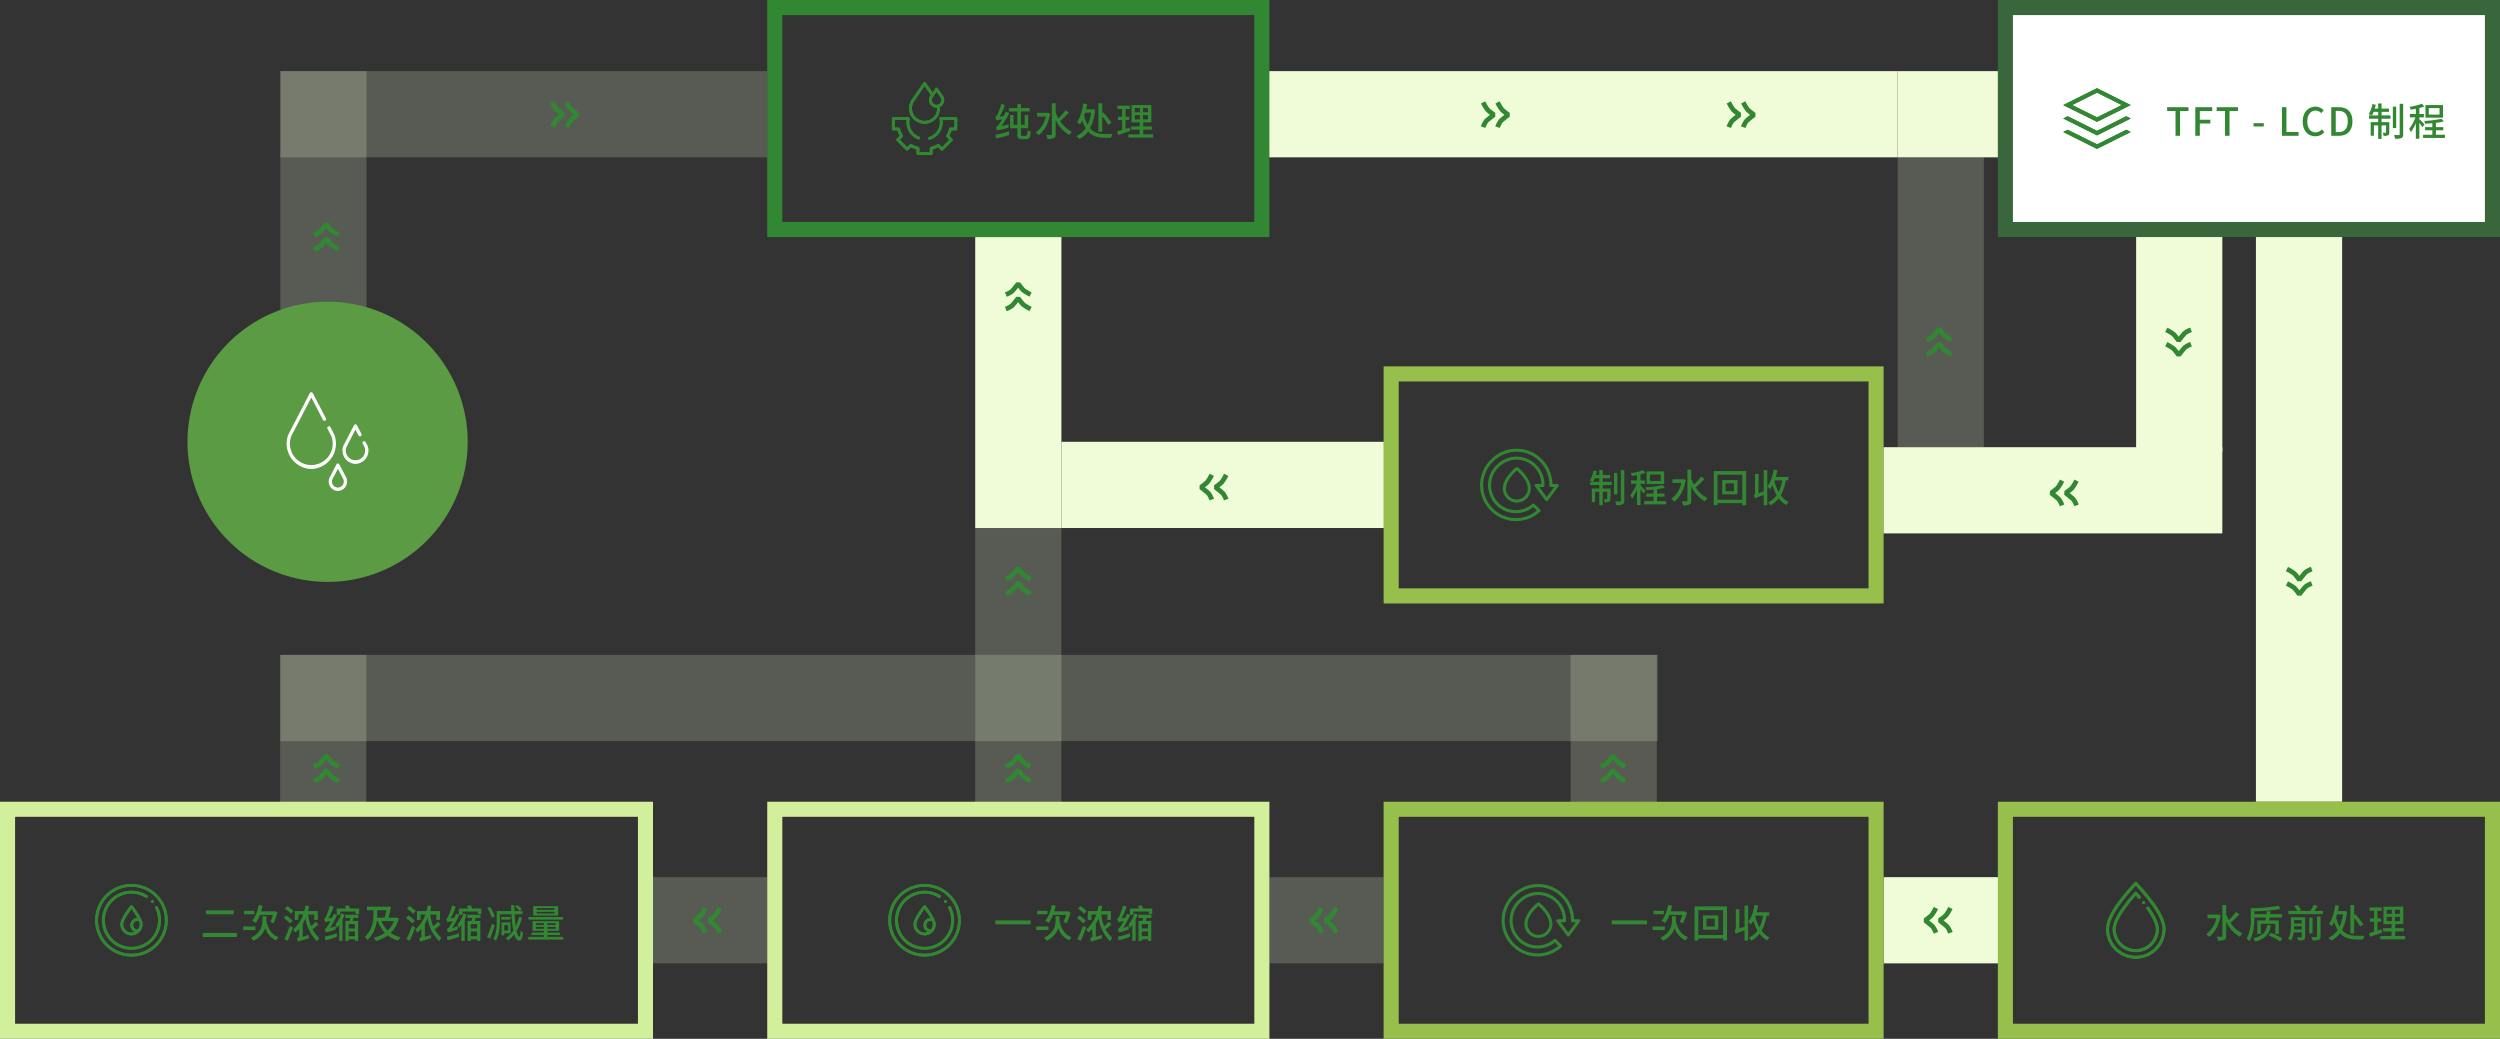
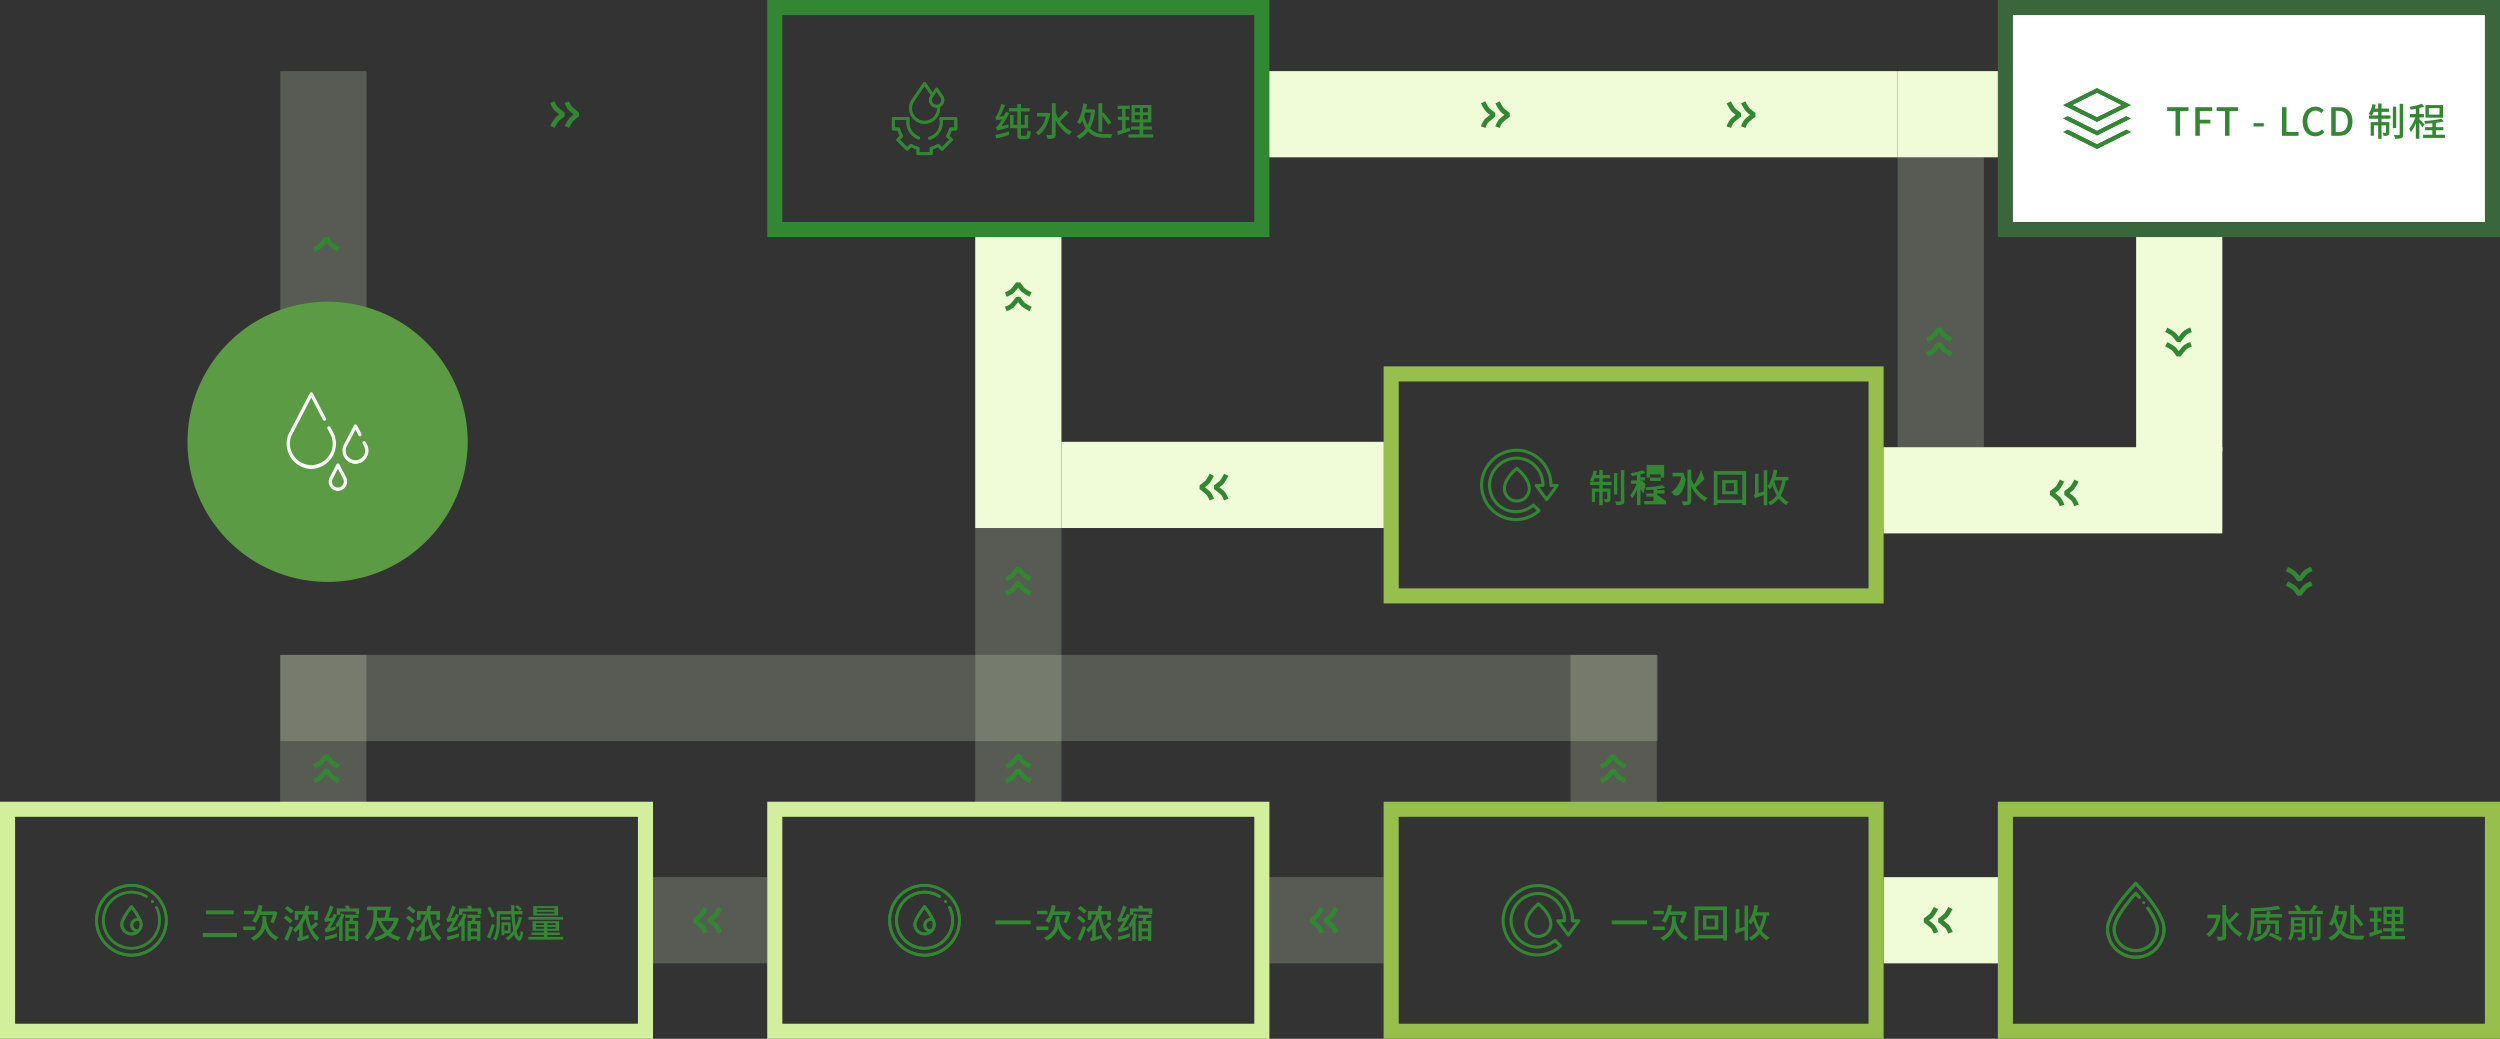
<svg xmlns="http://www.w3.org/2000/svg" width="1160" height="482" viewBox="0 0 1160 482">
  <rect x="0" y="0" width="1160" height="482" fill="#333333" stroke="none" />
  <defs>
    <clipPath id="clip-path">
      <rect id="Rectangle_3885" data-name="Rectangle 3885" width="40" height="40" fill="#328732" stroke="#707070" stroke-width="1" />
    </clipPath>
  </defs>
  <g id="Group_52477" data-name="Group 52477" transform="translate(-11673.25 16681)">
    <path id="Path_89815" data-name="Path 89815" d="M0,0H40V131H0Z" transform="translate(11803.33 -16648)" fill="#effcd7" opacity="0.198" />
-     <path id="Path_89791" data-name="Path 89791" d="M0,0H40V225.92H0Z" transform="translate(11803.33 -16608) rotate(-90)" fill="#effcd7" opacity="0.198" />
    <path id="Path_89749" data-name="Path 89749" d="M0,0H40V31.884H0Z" transform="translate(12125.75 -16337.134)" fill="#effcd7" opacity="0.198" />
    <path id="Path_89822" data-name="Path 89822" d="M0,0H40V71.884H0Z" transform="translate(11803.25 -16377.134)" fill="#effcd7" opacity="0.198" />
    <path id="Path_89707" data-name="Path 89707" d="M0,0H40V149.634H0Z" transform="translate(12165.75 -16436) rotate(-90)" fill="#effcd7" />
    <path id="Path_89711" data-name="Path 89711" d="M0,0H40V53H0Z" transform="translate(12262.25 -16234) rotate(-90)" fill="#effcd7" opacity="0.198" />
    <path id="Path_89800" data-name="Path 89800" d="M0,0H40V53H0Z" transform="translate(11976.25 -16234) rotate(-90)" fill="#effcd7" opacity="0.198" />
    <path id="Path_89655" data-name="Path 89655" d="M0,0H40V134.5H0Z" transform="translate(12593.75 -16473.5) rotate(180)" fill="#effcd7" opacity="0.198" />
    <g id="Path_89719" data-name="Path 89719" transform="translate(12029.25 -16309)" fill="none">
      <path d="M0,0H233V110H0Z" stroke="none" />
      <path d="M 7 7 L 7 103 L 226 103 L 226 7 L 7 7 M 0 0 L 233 0 L 233 110 L 0 110 L 0 0 Z" stroke="none" fill="#d2f09b" />
    </g>
    <path id="Path_89720" data-name="Path 89720" d="M.846-7.938V-6.1h16.38V-7.938Zm32.8-2.538a23.787,23.787,0,0,1-1.188,3.222c.4.18,1.062.522,1.4.7a24.288,24.288,0,0,0,1.872-5l-1.206-.684-.342.09H28.17c.252-.846.486-1.71.666-2.61L27-15.1a16.922,16.922,0,0,1-2.988,7.4,11.85,11.85,0,0,1,1.692.972,16.517,16.517,0,0,0,1.89-3.744ZM25.02-12.4H20.214v1.62H25.02Zm.468,7.272H19.836v1.674h5.652Zm5.094-4.752H28.8v1.494c0,2.484-.432,6.1-5.418,8.532a5.867,5.867,0,0,1,1.242,1.35,10.037,10.037,0,0,0,5.418-5.85,9.329,9.329,0,0,0,5.076,5.688A5.849,5.849,0,0,1,36.252-.162c-3.222-1.134-4.9-3.96-5.67-7.614V-9.882ZM41.436-5.328a51.48,51.48,0,0,1-2.52,6.12l1.566.7a64.5,64.5,0,0,0,2.466-6.246Zm-1.1-9.27L39.1-13.41a16.373,16.373,0,0,1,2.9,2.358l1.224-1.224A21.231,21.231,0,0,0,40.338-14.6Zm-.486,4.374L38.628-9.036A17.821,17.821,0,0,1,41.58-6.552L42.8-7.776A19.2,19.2,0,0,0,39.852-10.224Zm14.616-2.034h-4.59c.2-.756.4-1.53.576-2.358l-1.71-.234c-.144.882-.342,1.746-.558,2.592H43.758v4.1h1.674v-2.5h2.25a16.245,16.245,0,0,1-4.7,6.984L44.028-2.34a13.309,13.309,0,0,0,1.8-1.71V-.666c0,.468-.342.792-1.008.972l.36,1.512a36.373,36.373,0,0,0,5.2-1.566L50.13-1.26a21.319,21.319,0,0,1-2.7.972V-6.3a21.037,21.037,0,0,0,1.314-2.628A18.813,18.813,0,0,0,54.072,1.746L55.08.108a14.6,14.6,0,0,1-3.1-3.96,13.02,13.02,0,0,0,2.772-2.3L53.46-7.29a12.266,12.266,0,0,1-2.142,2.052,20.425,20.425,0,0,1-1.35-5.418h2.826v2.5h1.674Zm19.17-1.206H69.354c-.18-.54-.378-1.026-.558-1.458l-1.818.288a8.909,8.909,0,0,1,.612,1.17H63.252v2.916h1.62v-1.494h7.164v1.134h1.6Zm-9.252,7.7V1.584h1.548v-9.9a18.23,18.23,0,0,0,.882-2.286l-1.422-.666a14.265,14.265,0,0,1-2.682,5.13l.558,1.746C63.666-4.824,64.026-5.292,64.386-5.76Zm2.79-4.806v1.494h2.3l-.306,1.386H67.266V1.6h1.512V.81h2.9V1.6h1.512V-7.686h-2.52l.324-1.386h2.286v-1.494Zm1.6,9.954v-2.2h2.9v2.2Zm0-3.582V-6.246h2.9v2.052ZM63.288-1.98a28.145,28.145,0,0,1-5.6,1.548l.216,1.71a29.212,29.212,0,0,0,5.382-1.62Zm-3.15-12.87a36.808,36.808,0,0,1-2.016,5.436,1.718,1.718,0,0,1-.738.666l.45,1.584c.864-.144,1.692-.306,2.52-.468A20.164,20.164,0,0,1,58.41-4.446a2.306,2.306,0,0,1-.774.5l.45,1.566a19.353,19.353,0,0,0,4.644-1.4V-5.346a20.269,20.269,0,0,1-2.61.99,46.934,46.934,0,0,0,3.294-6.066L61.92-10.98q-.432.918-.81,1.782c-.576.108-1.152.216-1.728.306a31.46,31.46,0,0,0,2.376-5.31Z" transform="translate(12134.25 -16246)" fill="#328732" />
    <g id="Mask_Group_843" data-name="Mask Group 843" transform="translate(12082.25 -16274)" clip-path="url(#clip-path)">
      <g id="Group_52451" data-name="Group 52451" transform="translate(-7052.847 9579.15)">
        <g id="shield" transform="translate(7056 -9576)">
          <path id="Path_89481" data-name="Path 89481" d="M17.347,33.7A16.851,16.851,0,0,1,5.434,4.935,16.849,16.849,0,0,1,29.26,28.765,16.735,16.735,0,0,1,17.347,33.7Zm0-32.384A15.534,15.534,0,1,0,32.877,16.85,15.55,15.55,0,0,0,17.347,1.316Zm0,0" transform="translate(-0.5)" fill="#328732" />
          <path id="Path_89482" data-name="Path 89482" d="M62.195,75.4a13.69,13.69,0,1,1,7.3-25.27.658.658,0,0,1-.7,1.113,12.362,12.362,0,1,0,4.414,4.827.658.658,0,0,1,1.171-.6,13.543,13.543,0,0,1,1.5,6.241A13.7,13.7,0,0,1,62.195,75.4Zm0,0" transform="translate(-45.348 -44.855)" fill="#328732" />
          <path id="Path_89483" data-name="Path 89483" d="M188.47,158.509a5.712,5.712,0,0,0-.578-2.2l0,0a36.812,36.812,0,0,0-4.056-6.392.658.658,0,0,0-1.034,0c-.474.6-4.636,5.959-4.636,8.594a5.152,5.152,0,0,0,8.934,3.5h0A5.136,5.136,0,0,0,188.47,158.509Zm-1.687-1.44a4.025,4.025,0,0,1,.37,1.44,3.822,3.822,0,0,1-.873,2.436q-.086.007-.171.007a2,2,0,1,1,.674-3.883Zm-7.3,1.44c0-1.623,2.424-5.211,3.835-7.1a39.27,39.27,0,0,1,2.775,4.229,3.316,3.316,0,0,0-1.234,6.386,3.834,3.834,0,0,1-5.375-3.513Zm0,0" transform="translate(-166.47 -139.813)" fill="#328732" />
          <path id="Path_89484" data-name="Path 89484" d="M395.4,114.795a.658.658,0,1,1-.658-.658A.658.658,0,0,1,395.4,114.795Zm0,0" transform="translate(-368.176 -106.624)" fill="#328732" />
        </g>
        <path id="Path_89485" data-name="Path 89485" d="M17.347,33.7A16.851,16.851,0,0,1,5.434,4.935,16.849,16.849,0,0,1,29.26,28.765,16.735,16.735,0,0,1,17.347,33.7Zm0-32.384A15.534,15.534,0,1,0,32.877,16.85,15.55,15.55,0,0,0,17.347,1.316Zm0,0" transform="translate(7055.5 -9576)" fill="#328732" />
        <path id="Path_89486" data-name="Path 89486" d="M62.195,75.4a13.69,13.69,0,1,1,7.3-25.27.658.658,0,0,1-.7,1.113,12.362,12.362,0,1,0,4.414,4.827.658.658,0,0,1,1.171-.6,13.543,13.543,0,0,1,1.5,6.241A13.7,13.7,0,0,1,62.195,75.4Zm0,0" transform="translate(7010.652 -9620.855)" fill="#328732" />
        <path id="Path_89487" data-name="Path 89487" d="M188.47,158.509a5.712,5.712,0,0,0-.578-2.2l0,0a36.812,36.812,0,0,0-4.056-6.392.658.658,0,0,0-1.034,0c-.474.6-4.636,5.959-4.636,8.594a5.152,5.152,0,0,0,8.934,3.5h0A5.136,5.136,0,0,0,188.47,158.509Zm-1.687-1.44a4.025,4.025,0,0,1,.37,1.44,3.822,3.822,0,0,1-.873,2.436q-.086.007-.171.007a2,2,0,1,1,.674-3.883Zm-7.3,1.44c0-1.623,2.424-5.211,3.835-7.1a39.27,39.27,0,0,1,2.775,4.229,3.316,3.316,0,0,0-1.234,6.386,3.834,3.834,0,0,1-5.375-3.513Zm0,0" transform="translate(6889.53 -9715.813)" fill="#328732" />
        <path id="Path_89488" data-name="Path 89488" d="M395.4,114.795a.658.658,0,1,1-.658-.658A.658.658,0,0,1,395.4,114.795Zm0,0" transform="translate(6687.824 -9682.624)" fill="#328732" />
      </g>
    </g>
    <g id="Path_89812" data-name="Path 89812" transform="translate(11673.25 -16309)" fill="none">
      <path d="M0,0H303V110H0Z" stroke="none" />
      <path d="M 7 7 L 7 103 L 296 103 L 296 7 L 7 7 M 0 0 L 303 0 L 303 110 L 0 110 L 0 0 Z" stroke="none" fill="#d2f09b" />
    </g>
    <path id="Path_89830" data-name="Path 89830" d="M2.592-12.6v1.818H15.444V-12.6ZM1.1-2.124V-.216h15.84V-2.124Zm32.544-8.352a23.787,23.787,0,0,1-1.188,3.222c.4.18,1.062.522,1.4.7a24.288,24.288,0,0,0,1.872-5l-1.206-.684-.342.09H28.17c.252-.846.486-1.71.666-2.61L27-15.1a16.922,16.922,0,0,1-2.988,7.4,11.85,11.85,0,0,1,1.692.972,16.517,16.517,0,0,0,1.89-3.744ZM25.02-12.4H20.214v1.62H25.02Zm.468,7.272H19.836v1.674h5.652Zm5.094-4.752H28.8v1.494c0,2.484-.432,6.1-5.418,8.532a5.867,5.867,0,0,1,1.242,1.35,10.037,10.037,0,0,0,5.418-5.85,9.329,9.329,0,0,0,5.076,5.688A5.849,5.849,0,0,1,36.252-.162c-3.222-1.134-4.9-3.96-5.67-7.614V-9.882ZM41.436-5.328a51.48,51.48,0,0,1-2.52,6.12l1.566.7a64.5,64.5,0,0,0,2.466-6.246Zm-1.1-9.27L39.1-13.41a16.373,16.373,0,0,1,2.9,2.358l1.224-1.224A21.231,21.231,0,0,0,40.338-14.6Zm-.486,4.374L38.628-9.036A17.821,17.821,0,0,1,41.58-6.552L42.8-7.776A19.2,19.2,0,0,0,39.852-10.224Zm14.616-2.034h-4.59c.2-.756.4-1.53.576-2.358l-1.71-.234c-.144.882-.342,1.746-.558,2.592H43.758v4.1h1.674v-2.5h2.25a16.245,16.245,0,0,1-4.7,6.984L44.028-2.34a13.309,13.309,0,0,0,1.8-1.71V-.666c0,.468-.342.792-1.008.972l.36,1.512a36.373,36.373,0,0,0,5.2-1.566L50.13-1.26a21.319,21.319,0,0,1-2.7.972V-6.3a21.037,21.037,0,0,0,1.314-2.628A18.813,18.813,0,0,0,54.072,1.746L55.08.108a14.6,14.6,0,0,1-3.1-3.96,13.02,13.02,0,0,0,2.772-2.3L53.46-7.29a12.266,12.266,0,0,1-2.142,2.052,20.425,20.425,0,0,1-1.35-5.418h2.826v2.5h1.674Zm19.17-1.206H69.354c-.18-.54-.378-1.026-.558-1.458l-1.818.288a8.909,8.909,0,0,1,.612,1.17H63.252v2.916h1.62v-1.494h7.164v1.134h1.6Zm-9.252,7.7V1.584h1.548v-9.9a18.23,18.23,0,0,0,.882-2.286l-1.422-.666a14.265,14.265,0,0,1-2.682,5.13l.558,1.746C63.666-4.824,64.026-5.292,64.386-5.76Zm2.79-4.806v1.494h2.3l-.306,1.386H67.266V1.6h1.512V.81h2.9V1.6h1.512V-7.686h-2.52l.324-1.386h2.286v-1.494Zm1.6,9.954v-2.2h2.9v2.2Zm0-3.582V-6.246h2.9v2.052ZM63.288-1.98a28.145,28.145,0,0,1-5.6,1.548l.216,1.71a29.212,29.212,0,0,0,5.382-1.62Zm-3.15-12.87a36.808,36.808,0,0,1-2.016,5.436,1.718,1.718,0,0,1-.738.666l.45,1.584c.864-.144,1.692-.306,2.52-.468A20.164,20.164,0,0,1,58.41-4.446a2.306,2.306,0,0,1-.774.5l.45,1.566a19.353,19.353,0,0,0,4.644-1.4V-5.346a20.269,20.269,0,0,1-2.61.99,46.934,46.934,0,0,0,3.294-6.066L61.92-10.98q-.432.918-.81,1.782c-.576.108-1.152.216-1.728.306a31.46,31.46,0,0,0,2.376-5.31ZM89.8-7.632A11.334,11.334,0,0,1,86.886-3.24a12.52,12.52,0,0,1-2.952-4.392Zm-7.794-5.04h4.284c-.27,1.188-.558,2.43-.864,3.456H81.954c.036-.666.054-1.314.054-1.926Zm8.838,3.366-.324.09h-3.24c.378-1.476.792-3.438,1.134-5.076H77.256v1.62H80.28v1.512c0,3.06-.324,7.524-4.014,10.872a7.1,7.1,0,0,1,1.206,1.422A13.844,13.844,0,0,0,81.81-7.632h.5A15.48,15.48,0,0,0,85.572-2.16,14.932,14.932,0,0,1,80.406.054a6.557,6.557,0,0,1,.972,1.566A17.61,17.61,0,0,0,86.886-.954a14.162,14.162,0,0,0,4.9,2.412,7.245,7.245,0,0,1,1.152-1.6A13.553,13.553,0,0,1,88.29-2.106a13.758,13.758,0,0,0,3.762-6.7Zm7.29,3.978a51.48,51.48,0,0,1-2.52,6.12l1.566.7a64.5,64.5,0,0,0,2.466-6.246Zm-1.1-9.27L95.8-13.41a16.373,16.373,0,0,1,2.9,2.358l1.224-1.224A21.231,21.231,0,0,0,97.038-14.6Zm-.486,4.374L95.328-9.036A17.821,17.821,0,0,1,98.28-6.552L99.5-7.776A19.2,19.2,0,0,0,96.552-10.224Zm14.616-2.034h-4.59c.2-.756.4-1.53.576-2.358l-1.71-.234c-.144.882-.342,1.746-.558,2.592h-4.428v4.1h1.674v-2.5h2.25a16.245,16.245,0,0,1-4.7,6.984l1.044,1.332a13.309,13.309,0,0,0,1.8-1.71V-.666c0,.468-.342.792-1.008.972l.36,1.512a36.373,36.373,0,0,0,5.2-1.566L106.83-1.26a21.32,21.32,0,0,1-2.7.972V-6.3a21.036,21.036,0,0,0,1.314-2.628,18.813,18.813,0,0,0,5.328,10.674L111.78.108a14.6,14.6,0,0,1-3.1-3.96,13.02,13.02,0,0,0,2.772-2.3l-1.3-1.134a12.266,12.266,0,0,1-2.142,2.052,20.425,20.425,0,0,1-1.35-5.418h2.826v2.5h1.674Zm19.17-1.206h-4.284c-.18-.54-.378-1.026-.558-1.458l-1.818.288a8.909,8.909,0,0,1,.612,1.17h-4.338v2.916h1.62v-1.494h7.164v1.134h1.6Zm-9.252,7.7V1.584h1.548v-9.9a18.231,18.231,0,0,0,.882-2.286l-1.422-.666a14.265,14.265,0,0,1-2.682,5.13l.558,1.746C120.366-4.824,120.726-5.292,121.086-5.76Zm2.79-4.806v1.494h2.3l-.306,1.386h-1.908V1.6h1.512V.81h2.9V1.6h1.512V-7.686h-2.52l.324-1.386h2.286v-1.494Zm1.6,9.954v-2.2h2.9v2.2Zm0-3.582V-6.246h2.9v2.052Zm-5.49,2.214a28.145,28.145,0,0,1-5.6,1.548l.216,1.71a29.212,29.212,0,0,0,5.382-1.62Zm-3.15-12.87a36.808,36.808,0,0,1-2.016,5.436,1.718,1.718,0,0,1-.738.666l.45,1.584c.864-.144,1.692-.306,2.52-.468a20.164,20.164,0,0,1-1.944,3.186,2.306,2.306,0,0,1-.774.5l.45,1.566a19.353,19.353,0,0,0,4.644-1.4V-5.346a20.269,20.269,0,0,1-2.61.99,46.933,46.933,0,0,0,3.294-6.066l-1.494-.558q-.432.918-.81,1.782c-.576.108-1.152.216-1.728.306a31.461,31.461,0,0,0,2.376-5.31Zm32.274,1.692a10.827,10.827,0,0,0-2.16-1.89l-.972.756a11.913,11.913,0,0,1,2.106,1.98ZM136.6-9.846A24.757,24.757,0,0,0,134.46-14.2l-1.3.522a24.46,24.46,0,0,1,2.034,4.5ZM135.27-6.372a56.894,56.894,0,0,1-2.322,6.21l1.458.63a65.154,65.154,0,0,0,2.178-6.192Zm7.47.648V-3.24h-1.764V-5.724Zm1.17,3.8v-5.13h-4.23v6.048h1.3v-.918Zm-.018-7.614h-4.338v1.26h4.338Zm3.924-.018A20.871,20.871,0,0,1,146.3-5.22c-.216-1.6-.4-3.492-.522-5.562h3.654v-1.494H145.71c-.054-.9-.072-1.818-.09-2.754h-1.476c.036.936.054,1.854.108,2.754h-6.786v4.86c0,2.394-.144,5.706-1.638,8.01a6.1,6.1,0,0,1,1.26.882c1.6-2.5,1.854-6.264,1.854-8.892v-3.366h5.382A54.663,54.663,0,0,0,145.17-3.2a12.421,12.421,0,0,1-3.546,3.51,8.051,8.051,0,0,1,1.134,1.062A13.83,13.83,0,0,0,145.6-1.4c.576,1.782,1.332,2.826,2.358,2.862.666.018,1.4-.738,1.782-3.78a4.836,4.836,0,0,1-1.152-.81c-.126,1.728-.342,2.7-.63,2.7-.486-.018-.9-.99-1.26-2.556a22.045,22.045,0,0,0,2.52-6.282Zm16.452-3.258h-8.226v-.81h8.226Zm0,1.71h-8.226v-.828h8.226Zm1.692-3.438H154.422v4.356H165.96Zm2.3,5.04H152.19V-8.28h16.074ZM155.682-4.05V-4.9h3.69v.846Zm0-2.592h3.69v.828h-3.69Zm9.126.828h-3.816v-.828h3.816Zm0,1.764h-3.816V-4.9h3.816ZM160.992-.288v-.864h5.814V-2.286h-5.814V-3.1h5.454V-7.6H154.1v4.5h5.274v.81h-5.724v1.134h5.724v.864h-7.254V.99h16.218V-.288Z" transform="translate(11766.25 -16246)" fill="#328732" />
    <g id="Mask_Group_861" data-name="Mask Group 861" transform="translate(11714.25 -16274)" clip-path="url(#clip-path)">
      <g id="Group_52471" data-name="Group 52471" transform="translate(-7052.847 9579.15)">
        <g id="shield-2" data-name="shield" transform="translate(7056 -9576)">
          <path id="Path_89601" data-name="Path 89601" d="M17.347,33.7A16.851,16.851,0,0,1,5.434,4.935,16.849,16.849,0,0,1,29.26,28.765,16.735,16.735,0,0,1,17.347,33.7Zm0-32.384A15.534,15.534,0,1,0,32.877,16.85,15.55,15.55,0,0,0,17.347,1.316Zm0,0" transform="translate(-0.5)" fill="#328732" />
          <path id="Path_89602" data-name="Path 89602" d="M62.195,75.4a13.69,13.69,0,1,1,7.3-25.27.658.658,0,0,1-.7,1.113,12.362,12.362,0,1,0,4.414,4.827.658.658,0,0,1,1.171-.6,13.543,13.543,0,0,1,1.5,6.241A13.7,13.7,0,0,1,62.195,75.4Zm0,0" transform="translate(-45.348 -44.855)" fill="#328732" />
          <path id="Path_89603" data-name="Path 89603" d="M188.47,158.509a5.712,5.712,0,0,0-.578-2.2l0,0a36.812,36.812,0,0,0-4.056-6.392.658.658,0,0,0-1.034,0c-.474.6-4.636,5.959-4.636,8.594a5.152,5.152,0,0,0,8.934,3.5h0A5.136,5.136,0,0,0,188.47,158.509Zm-1.687-1.44a4.025,4.025,0,0,1,.37,1.44,3.822,3.822,0,0,1-.873,2.436q-.086.007-.171.007a2,2,0,1,1,.674-3.883Zm-7.3,1.44c0-1.623,2.424-5.211,3.835-7.1a39.27,39.27,0,0,1,2.775,4.229,3.316,3.316,0,0,0-1.234,6.386,3.834,3.834,0,0,1-5.375-3.513Zm0,0" transform="translate(-166.47 -139.813)" fill="#328732" />
          <path id="Path_89604" data-name="Path 89604" d="M395.4,114.795a.658.658,0,1,1-.658-.658A.658.658,0,0,1,395.4,114.795Zm0,0" transform="translate(-368.176 -106.624)" fill="#328732" />
        </g>
        <path id="Path_89605" data-name="Path 89605" d="M17.347,33.7A16.851,16.851,0,0,1,5.434,4.935,16.849,16.849,0,0,1,29.26,28.765,16.735,16.735,0,0,1,17.347,33.7Zm0-32.384A15.534,15.534,0,1,0,32.877,16.85,15.55,15.55,0,0,0,17.347,1.316Zm0,0" transform="translate(7055.5 -9576)" fill="#328732" />
-         <path id="Path_89606" data-name="Path 89606" d="M62.195,75.4a13.69,13.69,0,1,1,7.3-25.27.658.658,0,0,1-.7,1.113,12.362,12.362,0,1,0,4.414,4.827.658.658,0,0,1,1.171-.6,13.543,13.543,0,0,1,1.5,6.241A13.7,13.7,0,0,1,62.195,75.4Zm0,0" transform="translate(7010.652 -9620.855)" fill="#328732" />
        <path id="Path_89607" data-name="Path 89607" d="M188.47,158.509a5.712,5.712,0,0,0-.578-2.2l0,0a36.812,36.812,0,0,0-4.056-6.392.658.658,0,0,0-1.034,0c-.474.6-4.636,5.959-4.636,8.594a5.152,5.152,0,0,0,8.934,3.5h0A5.136,5.136,0,0,0,188.47,158.509Zm-1.687-1.44a4.025,4.025,0,0,1,.37,1.44,3.822,3.822,0,0,1-.873,2.436q-.086.007-.171.007a2,2,0,1,1,.674-3.883Zm-7.3,1.44c0-1.623,2.424-5.211,3.835-7.1a39.27,39.27,0,0,1,2.775,4.229,3.316,3.316,0,0,0-1.234,6.386,3.834,3.834,0,0,1-5.375-3.513Zm0,0" transform="translate(6889.53 -9715.813)" fill="#328732" />
        <path id="Path_89608" data-name="Path 89608" d="M395.4,114.795a.658.658,0,1,1-.658-.658A.658.658,0,0,1,395.4,114.795Zm0,0" transform="translate(6687.824 -9682.624)" fill="#328732" />
      </g>
    </g>
    <g id="Path_89663" data-name="Path 89663" transform="translate(12315.25 -16511)" fill="none">
      <path d="M0,0H232V110H0Z" stroke="none" />
      <path d="M 7 7 L 7 103 L 225 103 L 225 7 L 7 7 M 0 0 L 232 0 L 232 110 L 0 110 L 0 0 Z" stroke="none" fill="#97bf4b" />
    </g>
-     <path id="Path_89664" data-name="Path 89664" d="M2.178-9.45a9.261,9.261,0,0,0,.792-1.638H5.076V-9.45ZM6.66-11.088H10.1V-12.6H6.66v-2.394H5.076V-12.6H3.51c.162-.576.324-1.188.468-1.782l-1.566-.324a13.838,13.838,0,0,1-1.728,4.68,10.907,10.907,0,0,1,1.4.576H.846v1.53h4.23v1.6H1.62v6.3H3.114V-4.824H5.076V1.422H6.66V-4.824H8.748v3.2c0,.18-.054.234-.234.234-.18.018-.72.018-1.368,0A4.22,4.22,0,0,1,7.6.036,4.5,4.5,0,0,0,9.684-.216c.468-.252.576-.684.576-1.368V-6.318H6.66v-1.6H10.8V-9.45H6.66Zm6.786-2.43H11.9v9.954h1.548Zm1.62-1.332V-.7c0,.288-.09.378-.378.378-.306.018-1.278.018-2.286-.018a7.48,7.48,0,0,1,.54,1.71,7.624,7.624,0,0,0,2.934-.324c.594-.288.81-.756.81-1.764V-14.85ZM33.552-9.81H28.584v-3.024h4.968Zm1.62-4.446H27.036v5.868h8.136Zm-8.6,9a33.054,33.054,0,0,0-2.376-2.43v-.828H26.3V-10.1H24.192v-2.79a17.443,17.443,0,0,0,2.3-.7l-1.152-1.278a27.212,27.212,0,0,1-5.688,1.44,6.331,6.331,0,0,1,.486,1.3c.774-.108,1.6-.234,2.43-.4v2.43H19.8v1.584h2.556a18.346,18.346,0,0,1-2.9,5.274,9.015,9.015,0,0,1,.81,1.548,17.749,17.749,0,0,0,2.3-4.194V1.386h1.62V-6.03a22.353,22.353,0,0,1,1.4,2.088Zm5.31,4.77v-2.07h3.438V-4H31.878V-6.012a28.352,28.352,0,0,0,3.636-.648L34.488-7.9A50.183,50.183,0,0,1,26.46-6.876a4.858,4.858,0,0,1,.4,1.26c1.062-.036,2.214-.108,3.366-.216V-4H26.874v1.44h3.348v2.07h-4.3V1.008H36.054V-.486Zm12.2-10.206-.306.072H39.06v1.692h4.1a12.135,12.135,0,0,1-4.7,7.38,6.673,6.673,0,0,1,1.35,1.314C42.336-2.07,44.352-5.526,45.2-10.26Zm8.244-1.17A29.178,29.178,0,0,1,49-8.1a17.29,17.29,0,0,1-1.26-2.682v-4.3H45.972V-.774c0,.306-.126.4-.414.4-.306.018-1.242.018-2.25-.036a7.651,7.651,0,0,1,.63,1.872,7.226,7.226,0,0,0,2.97-.378c.612-.288.828-.828.828-1.854v-6.57a15.66,15.66,0,0,0,6.336,7,6.51,6.51,0,0,1,1.242-1.53A13.918,13.918,0,0,1,49.788-6.8a49.084,49.084,0,0,0,4.068-3.96ZM67.518-5.094H63.684V-8.766h3.834ZM62.1-10.242v6.606h7.092v-6.606ZM59.922-1.116V-12.708h11.5V-1.116Zm-1.728-13.3V1.422h1.728V.45h11.5v.972h1.8v-15.84ZM81.36-4.968l-2.394.756v-8.91H77.328v8.694A1.346,1.346,0,0,1,76.7-3.2a7.1,7.1,0,0,1,.648,1.53c.378-.288.936-.594,4.014-1.674V1.44h1.656V-14.814H81.36Zm5.112-5.148h3.456a18.333,18.333,0,0,1-1.638,5.4,20.7,20.7,0,0,1-1.962-5.022Zm6.336,0V-11.7H86.976a28.994,28.994,0,0,0,.7-3.114l-1.71-.288c-.486,3.06-1.4,5.94-2.916,7.722a11.624,11.624,0,0,1,1.17,1.422,10.131,10.131,0,0,0,1.206-1.836A22,22,0,0,0,87.39-3.222a10.209,10.209,0,0,1-4,3.312,7.482,7.482,0,0,1,1.062,1.386,12.44,12.44,0,0,0,3.87-3.24A11.677,11.677,0,0,0,91.8,1.35,5.648,5.648,0,0,1,92.97,0a10.419,10.419,0,0,1-3.69-3.186,20.5,20.5,0,0,0,2.322-6.93Z" transform="translate(12410.25 -16448)" fill="#328732" />
+     <path id="Path_89664" data-name="Path 89664" d="M2.178-9.45a9.261,9.261,0,0,0,.792-1.638H5.076V-9.45ZM6.66-11.088H10.1V-12.6H6.66v-2.394H5.076V-12.6H3.51c.162-.576.324-1.188.468-1.782l-1.566-.324a13.838,13.838,0,0,1-1.728,4.68,10.907,10.907,0,0,1,1.4.576H.846v1.53h4.23v1.6H1.62v6.3H3.114V-4.824H5.076V1.422H6.66V-4.824H8.748v3.2c0,.18-.054.234-.234.234-.18.018-.72.018-1.368,0A4.22,4.22,0,0,1,7.6.036,4.5,4.5,0,0,0,9.684-.216c.468-.252.576-.684.576-1.368V-6.318H6.66v-1.6H10.8V-9.45H6.66Zm6.786-2.43H11.9v9.954h1.548Zm1.62-1.332V-.7c0,.288-.09.378-.378.378-.306.018-1.278.018-2.286-.018a7.48,7.48,0,0,1,.54,1.71,7.624,7.624,0,0,0,2.934-.324c.594-.288.81-.756.81-1.764V-14.85ZM33.552-9.81H28.584v-3.024h4.968m1.62-4.446H27.036v5.868h8.136Zm-8.6,9a33.054,33.054,0,0,0-2.376-2.43v-.828H26.3V-10.1H24.192v-2.79a17.443,17.443,0,0,0,2.3-.7l-1.152-1.278a27.212,27.212,0,0,1-5.688,1.44,6.331,6.331,0,0,1,.486,1.3c.774-.108,1.6-.234,2.43-.4v2.43H19.8v1.584h2.556a18.346,18.346,0,0,1-2.9,5.274,9.015,9.015,0,0,1,.81,1.548,17.749,17.749,0,0,0,2.3-4.194V1.386h1.62V-6.03a22.353,22.353,0,0,1,1.4,2.088Zm5.31,4.77v-2.07h3.438V-4H31.878V-6.012a28.352,28.352,0,0,0,3.636-.648L34.488-7.9A50.183,50.183,0,0,1,26.46-6.876a4.858,4.858,0,0,1,.4,1.26c1.062-.036,2.214-.108,3.366-.216V-4H26.874v1.44h3.348v2.07h-4.3V1.008H36.054V-.486Zm12.2-10.206-.306.072H39.06v1.692h4.1a12.135,12.135,0,0,1-4.7,7.38,6.673,6.673,0,0,1,1.35,1.314C42.336-2.07,44.352-5.526,45.2-10.26Zm8.244-1.17A29.178,29.178,0,0,1,49-8.1a17.29,17.29,0,0,1-1.26-2.682v-4.3H45.972V-.774c0,.306-.126.4-.414.4-.306.018-1.242.018-2.25-.036a7.651,7.651,0,0,1,.63,1.872,7.226,7.226,0,0,0,2.97-.378c.612-.288.828-.828.828-1.854v-6.57a15.66,15.66,0,0,0,6.336,7,6.51,6.51,0,0,1,1.242-1.53A13.918,13.918,0,0,1,49.788-6.8a49.084,49.084,0,0,0,4.068-3.96ZM67.518-5.094H63.684V-8.766h3.834ZM62.1-10.242v6.606h7.092v-6.606ZM59.922-1.116V-12.708h11.5V-1.116Zm-1.728-13.3V1.422h1.728V.45h11.5v.972h1.8v-15.84ZM81.36-4.968l-2.394.756v-8.91H77.328v8.694A1.346,1.346,0,0,1,76.7-3.2a7.1,7.1,0,0,1,.648,1.53c.378-.288.936-.594,4.014-1.674V1.44h1.656V-14.814H81.36Zm5.112-5.148h3.456a18.333,18.333,0,0,1-1.638,5.4,20.7,20.7,0,0,1-1.962-5.022Zm6.336,0V-11.7H86.976a28.994,28.994,0,0,0,.7-3.114l-1.71-.288c-.486,3.06-1.4,5.94-2.916,7.722a11.624,11.624,0,0,1,1.17,1.422,10.131,10.131,0,0,0,1.206-1.836A22,22,0,0,0,87.39-3.222a10.209,10.209,0,0,1-4,3.312,7.482,7.482,0,0,1,1.062,1.386,12.44,12.44,0,0,0,3.87-3.24A11.677,11.677,0,0,0,91.8,1.35,5.648,5.648,0,0,1,92.97,0a10.419,10.419,0,0,1-3.69-3.186,20.5,20.5,0,0,0,2.322-6.93Z" transform="translate(12410.25 -16448)" fill="#328732" />
    <g id="Mask_Group_824" data-name="Mask Group 824" transform="translate(12358.25 -16476)" clip-path="url(#clip-path)">
      <g id="Group_52428" data-name="Group 52428" transform="translate(-7314.259 9756.536)">
        <path id="Path_89401" data-name="Path 89401" d="M155.07,155.968a6.491,6.491,0,0,1-6.483-6.483c0-5.133,5.8-9.683,6.047-9.874a.713.713,0,0,1,.873,0c.247.191,6.047,4.741,6.047,9.874A6.491,6.491,0,0,1,155.07,155.968Zm0-14.865c-1.3,1.126-5.057,4.7-5.057,8.382a5.057,5.057,0,1,0,10.114,0C160.127,145.8,156.371,142.229,155.07,141.1Z" transform="translate(7178.011 -9884.309)" fill="#328732" />
        <path id="Path_89402" data-name="Path 89402" d="M16.65,54.053A16.44,16.44,0,0,1,4.908,49.144,16.843,16.843,0,0,1,0,37.312v-.1A16.67,16.67,0,0,1,5.148,25.37a16.588,16.588,0,0,1,23.565-.011A16.717,16.717,0,0,1,33.6,36.785H35.8a.713.713,0,0,1,.573,1.138L31.5,44.5a.713.713,0,0,1-1.145,0l-4.876-6.572a.713.713,0,0,1,.573-1.138h2.4A11.564,11.564,0,0,0,16.99,25.547h-.055a11.573,11.573,0,0,0-8.1,3.356l-.013.012a11.485,11.485,0,0,0-3.7,8.375,11.706,11.706,0,0,0,3.322,8.2A11.277,11.277,0,0,0,16.6,48.95h.055a11.683,11.683,0,0,0,7.591-2.883.713.713,0,0,1,.968.021l2.657,2.563a.713.713,0,0,1-.013,1.039A16.536,16.536,0,0,1,16.65,54.053Zm.287-32.173a15.107,15.107,0,0,0-10.781,4.5l-.007.007A15.252,15.252,0,0,0,1.426,37.221v.087A15.422,15.422,0,0,0,5.921,48.139a15.1,15.1,0,0,0,20.4,1l-1.636-1.578a13.164,13.164,0,0,1-8.026,2.817H16.6a12.694,12.694,0,0,1-9.173-3.888A13.123,13.123,0,0,1,3.7,37.294a12.9,12.9,0,0,1,4.136-9.4,13.012,13.012,0,0,1,9.1-3.769h.059a13,13,0,0,1,12.9,13.067V37.5a.713.713,0,0,1-.713.713H27.469l3.459,4.662,3.459-4.662h-1.5a.713.713,0,0,1-.713-.712v-.291A15.307,15.307,0,0,0,27.7,26.365,15.084,15.084,0,0,0,16.936,21.879Z" transform="translate(7316 -9773.789)" fill="#328732" />
      </g>
    </g>
    <g id="Path_89670" data-name="Path 89670" transform="translate(12600.25 -16681)" fill="#fff">
      <path d="M 229.5 106.5 L 3.5 106.5 L 3.5 3.5 L 229.5 3.5 L 229.5 106.5 Z" stroke="none" />
      <path d="M 7 7 L 7 103 L 226 103 L 226 7 L 7 7 M 0 0 L 233 0 L 233 110 L 0 110 L 0 0 Z" stroke="none" fill="#3a663b" />
    </g>
    <path id="Path_89671" data-name="Path 89671" d="M4.446,0H6.534V-11.5H10.44v-1.764H.558V-11.5H4.446Zm9.18,0h2.088V-5.706h4.9V-7.452h-4.9V-11.5h5.76v-1.764H13.626ZM27.414,0H29.5V-11.5h3.906v-1.764H23.526V-11.5h3.888Zm13.23-4.32H45.4V-5.85H40.644ZM53.82,0h7.7V-1.764H55.908v-11.5H53.82ZM69.336.234a5.231,5.231,0,0,0,4.122-1.908L72.342-2.988a3.832,3.832,0,0,1-2.934,1.4c-2.34,0-3.816-1.926-3.816-5.076,0-3.114,1.584-5.022,3.87-5.022a3.524,3.524,0,0,1,2.592,1.188l1.134-1.332A5.105,5.105,0,0,0,69.426-13.5c-3.348,0-5.976,2.592-5.976,6.912C63.45-2.25,66.006.234,69.336.234ZM76.7,0h3.546c3.96,0,6.282-2.376,6.282-6.678,0-4.32-2.322-6.588-6.39-6.588H76.7Zm2.088-1.71v-9.846h1.206c2.844,0,4.374,1.566,4.374,4.878,0,3.294-1.53,4.968-4.374,4.968ZM95.562-9.45a9.261,9.261,0,0,0,.792-1.638H98.46V-9.45Zm4.482-1.638h3.438V-12.6h-3.438v-2.394H98.46V-12.6H96.894c.162-.576.324-1.188.468-1.782L95.8-14.706a13.838,13.838,0,0,1-1.728,4.68,10.906,10.906,0,0,1,1.4.576H94.23v1.53h4.23v1.6H95v6.3H96.5V-4.824H98.46V1.422h1.584V-4.824h2.088v3.2c0,.18-.054.234-.234.234-.18.018-.72.018-1.368,0a4.22,4.22,0,0,1,.45,1.422,4.5,4.5,0,0,0,2.088-.252c.468-.252.576-.684.576-1.368V-6.318h-3.6v-1.6h4.14V-9.45h-4.14Zm6.786-2.43h-1.548v9.954h1.548Zm1.62-1.332V-.7c0,.288-.09.378-.378.378-.306.018-1.278.018-2.286-.018a7.48,7.48,0,0,1,.54,1.71,7.624,7.624,0,0,0,2.934-.324c.594-.288.81-.756.81-1.764V-14.85Zm18.486,5.04h-4.968v-3.024h4.968Zm1.62-4.446H120.42v5.868h8.136Zm-8.6,9a33.053,33.053,0,0,0-2.376-2.43v-.828h2.106V-10.1h-2.106v-2.79a17.443,17.443,0,0,0,2.3-.7l-1.152-1.278a27.212,27.212,0,0,1-5.688,1.44,6.331,6.331,0,0,1,.486,1.3c.774-.108,1.6-.234,2.43-.4v2.43h-2.772v1.584h2.556a18.346,18.346,0,0,1-2.9,5.274,9.014,9.014,0,0,1,.81,1.548,17.749,17.749,0,0,0,2.3-4.194V1.386h1.62V-6.03a22.352,22.352,0,0,1,1.4,2.088Zm5.31,4.77v-2.07H128.7V-4h-3.438V-6.012A28.352,28.352,0,0,0,128.9-6.66L127.872-7.9a50.183,50.183,0,0,1-8.028,1.026,4.858,4.858,0,0,1,.4,1.26c1.062-.036,2.214-.108,3.366-.216V-4h-3.348v1.44h3.348v2.07h-4.3V1.008h10.134V-.486Z" transform="translate(12678.25 -16618)" fill="#328732" />
    <g id="Mask_Group_828" data-name="Mask Group 828" transform="translate(12626.25 -16646)" clip-path="url(#clip-path)">
      <g id="Group_52432" data-name="Group 52432" transform="translate(-7563.674 9895.911)">
        <path id="Path_89413" data-name="Path 89413" d="M530.345,483.714l-15.671-7.835L499,483.714l15.672,7.791Zm-15.928,5.573-10.191-5.049-.462-.229-.587-.29.586-.293.462-.231,10.188-5.1.115-.057.146-.073.146.073.115.057,10.185,5.1.462.231.584.293-.586.29-.462.229-10.184,5.049-.114.057-.146.072-.144-.072Z" transform="translate(7069 -10365.879)" fill="#328732" />
        <path id="Path_89414" data-name="Path 89414" d="M514.88,499.8l-.068.034h-.138c-.137,0-.139,0-13.582-6.72L499,494.159l15.674,7.836,15.672-7.836-2.091-1.045-13.32,6.658Z" transform="translate(7069 -10363.817)" fill="#328732" />
        <path id="Path_89415" data-name="Path 89415" d="M530.349,488.553l-2.092-1.044-13.32,6.66-.115.058-.146.073-.146-.073-.115-.058-13.323-6.66L499,488.553l15.676,7.836Z" transform="translate(7069 -10364.488)" fill="#328732" />
        <path id="Path_89416" data-name="Path 89416" d="M530.345,483.714l-15.671-7.835L499,483.714l15.672,7.791Zm-15.928,5.573-10.191-5.049-.462-.229-.587-.29.586-.293.462-.231,10.188-5.1.115-.057.146-.073.146.073.115.057,10.185,5.1.462.231.584.293-.586.29-.462.229-10.184,5.049-.114.057-.146.072-.144-.072Z" transform="translate(7069 -10365.879)" fill="#328732" />
        <path id="Path_89417" data-name="Path 89417" d="M514.88,499.8l-.068.034h-.138c-.137,0-.139,0-13.582-6.72L499,494.159l15.674,7.836,15.672-7.836-2.091-1.045-13.32,6.658Z" transform="translate(7069 -10363.817)" fill="#328732" />
        <path id="Path_89418" data-name="Path 89418" d="M530.349,488.553l-2.092-1.044-13.32,6.66-.115.058-.146.073-.146-.073-.115-.058-13.323-6.66L499,488.553l15.676,7.836Z" transform="translate(7069 -10364.488)" fill="#328732" />
      </g>
    </g>
    <path id="Path_89672" data-name="Path 89672" d="M0,0H40V157.16H0Z" transform="translate(12547.25 -16433.5) rotate(-90)" fill="#effcd7" />
    <path id="Path_89673" data-name="Path 89673" d="M0,0H40V99.5H0Z" transform="translate(12704.41 -16471.504) rotate(180)" fill="#effcd7" />
    <g id="Group_4011" data-name="Group 4011" transform="translate(12677.891 -16515.596) rotate(-90)">
      <path id="Path_1270" data-name="Path 1270" d="M4.627,12.379l2.078-.763A11.238,11.238,0,0,0,4.938,8.339C4.486,7.887,3.367,6.973,2.5,6.276a21.574,21.574,0,0,0,1.839-1.52A20.96,20.96,0,0,0,6.654,1L4.678,0a20.081,20.081,0,0,1-1.9,3.191A34.1,34.1,0,0,1,.034,5.351L0,7.12c.751.589,2.823,2.235,3.373,2.786a9.587,9.587,0,0,1,1.254,2.474Z" fill="#328732" />
    </g>
    <g id="Group_4011-2" data-name="Group 4011" transform="translate(12677.891 -16522.301) rotate(-90)">
      <path id="Path_1270-2" data-name="Path 1270" d="M4.627,12.379l2.078-.763A11.238,11.238,0,0,0,4.938,8.339C4.486,7.887,3.367,6.973,2.5,6.276a21.574,21.574,0,0,0,1.839-1.52A20.96,20.96,0,0,0,6.654,1L4.678,0a20.081,20.081,0,0,1-1.9,3.191A34.1,34.1,0,0,1,.034,5.351L0,7.12c.751.589,2.823,2.235,3.373,2.786a9.587,9.587,0,0,1,1.254,2.474Z" fill="#328732" />
    </g>
    <g id="Group_4011-3" data-name="Group 4011" transform="translate(12624.375 -16458.49)">
      <path id="Path_1270-3" data-name="Path 1270" d="M4.627,12.379l2.078-.763A11.238,11.238,0,0,0,4.938,8.339C4.486,7.887,3.367,6.973,2.5,6.276a21.574,21.574,0,0,0,1.839-1.52A20.96,20.96,0,0,0,6.654,1L4.678,0a20.081,20.081,0,0,1-1.9,3.191A34.1,34.1,0,0,1,.034,5.351L0,7.12c.751.589,2.823,2.235,3.373,2.786a9.587,9.587,0,0,1,1.254,2.474Z" fill="#328732" />
    </g>
    <g id="Group_4011-4" data-name="Group 4011" transform="translate(12631.08 -16458.49)">
      <path id="Path_1270-4" data-name="Path 1270" d="M4.627,12.379l2.078-.763A11.238,11.238,0,0,0,4.938,8.339C4.486,7.887,3.367,6.973,2.5,6.276a21.574,21.574,0,0,0,1.839-1.52A20.96,20.96,0,0,0,6.654,1L4.678,0a20.081,20.081,0,0,1-1.9,3.191A34.1,34.1,0,0,1,.034,5.351L0,7.12c.751.589,2.823,2.235,3.373,2.786a9.587,9.587,0,0,1,1.254,2.474Z" fill="#328732" />
    </g>
    <path id="Path_1270-5" data-name="Path 1270" d="M4.627,12.379l2.078-.763A11.238,11.238,0,0,0,4.938,8.339C4.486,7.887,3.367,6.973,2.5,6.276a21.574,21.574,0,0,0,1.839-1.52A20.96,20.96,0,0,0,6.654,1L4.678,0a20.081,20.081,0,0,1-1.9,3.191A34.1,34.1,0,0,1,.034,5.351L0,7.12c.751.589,2.823,2.235,3.373,2.786a9.587,9.587,0,0,1,1.254,2.474Z" transform="translate(12280.859 -16260.189)" fill="#328732" />
    <path id="Path_1270-6" data-name="Path 1270" d="M4.627,12.379l2.078-.763A11.238,11.238,0,0,0,4.938,8.339C4.486,7.887,3.367,6.973,2.5,6.276a21.574,21.574,0,0,0,1.839-1.52A20.96,20.96,0,0,0,6.654,1L4.678,0a20.081,20.081,0,0,1-1.9,3.191A34.1,34.1,0,0,1,.034,5.351L0,7.12c.751.589,2.823,2.235,3.373,2.786a9.587,9.587,0,0,1,1.254,2.474Z" transform="translate(12287.564 -16260.189)" fill="#328732" />
    <path id="Path_1270-7" data-name="Path 1270" d="M4.627,12.379l2.078-.763A11.238,11.238,0,0,0,4.938,8.339C4.486,7.887,3.367,6.973,2.5,6.276a21.574,21.574,0,0,0,1.839-1.52A20.96,20.96,0,0,0,6.654,1L4.678,0a20.081,20.081,0,0,1-1.9,3.191A34.1,34.1,0,0,1,.034,5.351L0,7.12c.751.589,2.823,2.235,3.373,2.786a9.587,9.587,0,0,1,1.254,2.474Z" transform="translate(11994.859 -16260.189)" fill="#328732" />
    <path id="Path_1270-8" data-name="Path 1270" d="M4.627,12.379l2.078-.763A11.238,11.238,0,0,0,4.938,8.339C4.486,7.887,3.367,6.973,2.5,6.276a21.574,21.574,0,0,0,1.839-1.52A20.96,20.96,0,0,0,6.654,1L4.678,0a20.081,20.081,0,0,1-1.9,3.191A34.1,34.1,0,0,1,.034,5.351L0,7.12c.751.589,2.823,2.235,3.373,2.786a9.587,9.587,0,0,1,1.254,2.474Z" transform="translate(12001.564 -16260.189)" fill="#328732" />
    <path id="Path_1270-9" data-name="Path 1270" d="M4.627,12.379l2.078-.763A11.238,11.238,0,0,0,4.938,8.339C4.486,7.887,3.367,6.973,2.5,6.276a21.574,21.574,0,0,0,1.839-1.52A20.96,20.96,0,0,0,6.654,1L4.678,0a20.081,20.081,0,0,1-1.9,3.191A34.1,34.1,0,0,1,.034,5.351L0,7.12c.751.589,2.823,2.235,3.373,2.786a9.587,9.587,0,0,1,1.254,2.474Z" transform="translate(12229.84 -16461.189)" fill="#328732" />
    <path id="Path_1270-10" data-name="Path 1270" d="M4.627,12.379l2.078-.763A11.238,11.238,0,0,0,4.938,8.339C4.486,7.887,3.367,6.973,2.5,6.276a21.574,21.574,0,0,0,1.839-1.52A20.96,20.96,0,0,0,6.654,1L4.678,0a20.081,20.081,0,0,1-1.9,3.191A34.1,34.1,0,0,1,.034,5.351L0,7.12c.751.589,2.823,2.235,3.373,2.786a9.587,9.587,0,0,1,1.254,2.474Z" transform="translate(12236.545 -16461.189)" fill="#328732" />
    <path id="Path_1270-11" data-name="Path 1270" d="M4.627,12.379l2.078-.763A11.238,11.238,0,0,0,4.938,8.339C4.486,7.887,3.367,6.973,2.5,6.276a21.574,21.574,0,0,0,1.839-1.52A20.96,20.96,0,0,0,6.654,1L4.678,0a20.081,20.081,0,0,1-1.9,3.191A34.1,34.1,0,0,1,.034,5.351L0,7.12c.751.589,2.823,2.235,3.373,2.786a9.587,9.587,0,0,1,1.254,2.474Z" transform="translate(12579.27 -16529.006) rotate(90)" fill="#328732" />
    <path id="Path_1270-12" data-name="Path 1270" d="M4.627,12.379l2.078-.763A11.238,11.238,0,0,0,4.938,8.339C4.486,7.887,3.367,6.973,2.5,6.276a21.574,21.574,0,0,0,1.839-1.52A20.96,20.96,0,0,0,6.654,1L4.678,0a20.081,20.081,0,0,1-1.9,3.191A34.1,34.1,0,0,1,.034,5.351L0,7.12c.751.589,2.823,2.235,3.373,2.786a9.587,9.587,0,0,1,1.254,2.474Z" transform="translate(12579.27 -16522.301) rotate(90)" fill="#328732" />
    <path id="Path_1270-13" data-name="Path 1270" d="M4.627,12.379l2.078-.763A11.238,11.238,0,0,0,4.938,8.339C4.486,7.887,3.367,6.973,2.5,6.276a21.574,21.574,0,0,0,1.839-1.52A20.96,20.96,0,0,0,6.654,1L4.678,0a20.081,20.081,0,0,1-1.9,3.191A34.1,34.1,0,0,1,.034,5.351L0,7.12c.751.589,2.823,2.235,3.373,2.786a9.587,9.587,0,0,1,1.254,2.474Z" transform="translate(12151.939 -16331) rotate(90)" fill="#328732" />
    <path id="Path_1270-14" data-name="Path 1270" d="M4.627,12.379l2.078-.763A11.238,11.238,0,0,0,4.938,8.339C4.486,7.887,3.367,6.973,2.5,6.276a21.574,21.574,0,0,0,1.839-1.52A20.96,20.96,0,0,0,6.654,1L4.678,0a20.081,20.081,0,0,1-1.9,3.191A34.1,34.1,0,0,1,.034,5.351L0,7.12c.751.589,2.823,2.235,3.373,2.786a9.587,9.587,0,0,1,1.254,2.474Z" transform="translate(12151.939 -16324.295) rotate(90)" fill="#328732" />
    <path id="Path_1270-15" data-name="Path 1270" d="M4.627,12.379l2.078-.763A11.238,11.238,0,0,0,4.938,8.339C4.486,7.887,3.367,6.973,2.5,6.276a21.574,21.574,0,0,0,1.839-1.52A20.96,20.96,0,0,0,6.654,1L4.678,0a20.081,20.081,0,0,1-1.9,3.191A34.1,34.1,0,0,1,.034,5.351L0,7.12c.751.589,2.823,2.235,3.373,2.786a9.587,9.587,0,0,1,1.254,2.474Z" transform="translate(11830.939 -16331) rotate(90)" fill="#328732" />
    <path id="Path_1270-16" data-name="Path 1270" d="M4.627,12.379l2.078-.763A11.238,11.238,0,0,0,4.938,8.339C4.486,7.887,3.367,6.973,2.5,6.276a21.574,21.574,0,0,0,1.839-1.52A20.96,20.96,0,0,0,6.654,1L4.678,0a20.081,20.081,0,0,1-1.9,3.191A34.1,34.1,0,0,1,.034,5.351L0,7.12c.751.589,2.823,2.235,3.373,2.786a9.587,9.587,0,0,1,1.254,2.474Z" transform="translate(11830.939 -16324.295) rotate(90)" fill="#328732" />
-     <path id="Path_1270-17" data-name="Path 1270" d="M4.627,12.379l2.078-.763A11.238,11.238,0,0,0,4.938,8.339C4.486,7.887,3.367,6.973,2.5,6.276a21.574,21.574,0,0,0,1.839-1.52A20.96,20.96,0,0,0,6.654,1L4.678,0a20.081,20.081,0,0,1-1.9,3.191A34.1,34.1,0,0,1,.034,5.351L0,7.12c.751.589,2.823,2.235,3.373,2.786a9.587,9.587,0,0,1,1.254,2.474Z" transform="translate(11830.939 -16577.705) rotate(90)" fill="#328732" />
    <path id="Path_1270-18" data-name="Path 1270" d="M4.627,12.379l2.078-.763A11.238,11.238,0,0,0,4.938,8.339C4.486,7.887,3.367,6.973,2.5,6.276a21.574,21.574,0,0,0,1.839-1.52A20.96,20.96,0,0,0,6.654,1L4.678,0a20.081,20.081,0,0,1-1.9,3.191A34.1,34.1,0,0,1,.034,5.351L0,7.12c.751.589,2.823,2.235,3.373,2.786a9.587,9.587,0,0,1,1.254,2.474Z" transform="translate(11830.939 -16571) rotate(90)" fill="#328732" />
    <path id="Path_1270-19" data-name="Path 1270" d="M4.627,12.379l2.078-.763A11.238,11.238,0,0,0,4.938,8.339C4.486,7.887,3.367,6.973,2.5,6.276a21.574,21.574,0,0,0,1.839-1.52A20.96,20.96,0,0,0,6.654,1L4.678,0a20.081,20.081,0,0,1-1.9,3.191A34.1,34.1,0,0,1,.034,5.351L0,7.12c.751.589,2.823,2.235,3.373,2.786a9.587,9.587,0,0,1,1.254,2.474Z" transform="translate(11941.955 -16621.621) rotate(180)" fill="#328732" />
    <path id="Path_1270-20" data-name="Path 1270" d="M4.627,12.379l2.078-.763A11.238,11.238,0,0,0,4.938,8.339C4.486,7.887,3.367,6.973,2.5,6.276a21.574,21.574,0,0,0,1.839-1.52A20.96,20.96,0,0,0,6.654,1L4.678,0a20.081,20.081,0,0,1-1.9,3.191A34.1,34.1,0,0,1,.034,5.351L0,7.12c.751.589,2.823,2.235,3.373,2.786a9.587,9.587,0,0,1,1.254,2.474Z" transform="translate(11935.25 -16621.621) rotate(180)" fill="#328732" />
-     <path id="Path_89679" data-name="Path 89679" d="M0,0H40V262H0Z" transform="translate(12760 -16309) rotate(180)" fill="#effcd7" />
    <g id="Group_4011-5" data-name="Group 4011" transform="translate(12733.891 -16404.59) rotate(-90)">
      <path id="Path_1270-21" data-name="Path 1270" d="M4.627,12.379l2.078-.763A11.238,11.238,0,0,0,4.938,8.339C4.486,7.887,3.367,6.973,2.5,6.276a21.574,21.574,0,0,0,1.839-1.52A20.96,20.96,0,0,0,6.654,1L4.678,0a20.081,20.081,0,0,1-1.9,3.191A34.1,34.1,0,0,1,.034,5.351L0,7.12c.751.589,2.823,2.235,3.373,2.786a9.587,9.587,0,0,1,1.254,2.474Z" fill="#328732" />
    </g>
    <g id="Group_4011-6" data-name="Group 4011" transform="translate(12733.891 -16411.295) rotate(-90)">
      <path id="Path_1270-22" data-name="Path 1270" d="M4.627,12.379l2.078-.763A11.238,11.238,0,0,0,4.938,8.339C4.486,7.887,3.367,6.973,2.5,6.276a21.574,21.574,0,0,0,1.839-1.52A20.96,20.96,0,0,0,6.654,1L4.678,0a20.081,20.081,0,0,1-1.9,3.191A34.1,34.1,0,0,1,.034,5.351L0,7.12c.751.589,2.823,2.235,3.373,2.786a9.587,9.587,0,0,1,1.254,2.474Z" fill="#328732" />
    </g>
    <path id="Path_89680" data-name="Path 89680" d="M0,0H40V55.5H0Z" transform="translate(12547.25 -16234) rotate(-90)" fill="#effcd7" />
    <g id="Group_4011-7" data-name="Group 4011" transform="translate(12565.859 -16260.189)">
      <path id="Path_1270-23" data-name="Path 1270" d="M4.627,12.379l2.078-.763A11.238,11.238,0,0,0,4.938,8.339C4.486,7.887,3.367,6.973,2.5,6.276a21.574,21.574,0,0,0,1.839-1.52A20.96,20.96,0,0,0,6.654,1L4.678,0a20.081,20.081,0,0,1-1.9,3.191A34.1,34.1,0,0,1,.034,5.351L0,7.12c.751.589,2.823,2.235,3.373,2.786a9.587,9.587,0,0,1,1.254,2.474Z" fill="#328732" />
    </g>
    <g id="Group_4011-8" data-name="Group 4011" transform="translate(12572.564 -16260.189)">
      <path id="Path_1270-24" data-name="Path 1270" d="M4.627,12.379l2.078-.763A11.238,11.238,0,0,0,4.938,8.339C4.486,7.887,3.367,6.973,2.5,6.276a21.574,21.574,0,0,0,1.839-1.52A20.96,20.96,0,0,0,6.654,1L4.678,0a20.081,20.081,0,0,1-1.9,3.191A34.1,34.1,0,0,1,.034,5.351L0,7.12c.751.589,2.823,2.235,3.373,2.786a9.587,9.587,0,0,1,1.254,2.474Z" fill="#328732" />
    </g>
    <path id="Path_89681" data-name="Path 89681" d="M0,0H40V293H0Z" transform="translate(12260.75 -16608) rotate(-90)" fill="#effcd7" />
    <path id="Path_89682" data-name="Path 89682" d="M0,0H40V46.5H0Z" transform="translate(12553.75 -16608) rotate(-90)" fill="#effcd7" />
    <g id="Group_4011-9" data-name="Group 4011" transform="translate(12487.785 -16621.621) rotate(180)">
      <path id="Path_1270-25" data-name="Path 1270" d="M4.627,0,6.705.763A11.238,11.238,0,0,1,4.938,4.04C4.486,4.492,3.367,5.405,2.5,6.1a21.574,21.574,0,0,1,1.839,1.52,20.96,20.96,0,0,1,2.315,3.755l-1.976,1a20.081,20.081,0,0,0-1.9-3.191A34.1,34.1,0,0,0,.034,7.028L0,5.259c.751-.589,2.823-2.235,3.373-2.786A9.587,9.587,0,0,0,4.627,0Z" fill="#328732" />
    </g>
    <g id="Group_4011-10" data-name="Group 4011" transform="translate(12481.08 -16621.621) rotate(180)">
      <path id="Path_1270-26" data-name="Path 1270" d="M4.627,0,6.705.763A11.238,11.238,0,0,1,4.938,4.04C4.486,4.492,3.367,5.405,2.5,6.1a21.574,21.574,0,0,1,1.839,1.52,20.96,20.96,0,0,1,2.315,3.755l-1.976,1a20.081,20.081,0,0,0-1.9-3.191A34.1,34.1,0,0,0,.034,7.028L0,5.259c.751-.589,2.823-2.235,3.373-2.786A9.587,9.587,0,0,0,4.627,0Z" fill="#328732" />
    </g>
    <g id="Group_4011-11" data-name="Group 4011" transform="translate(12373.785 -16621.621) rotate(180)">
      <path id="Path_1270-27" data-name="Path 1270" d="M4.627,0,6.705.763A11.238,11.238,0,0,1,4.938,4.04C4.486,4.492,3.367,5.405,2.5,6.1a21.574,21.574,0,0,1,1.839,1.52,20.96,20.96,0,0,1,2.315,3.755l-1.976,1a20.081,20.081,0,0,0-1.9-3.191A34.1,34.1,0,0,0,.034,7.028L0,5.259c.751-.589,2.823-2.235,3.373-2.786A9.587,9.587,0,0,0,4.627,0Z" fill="#328732" />
    </g>
    <g id="Group_4011-12" data-name="Group 4011" transform="translate(12367.08 -16621.621) rotate(180)">
      <path id="Path_1270-28" data-name="Path 1270" d="M4.627,0,6.705.763A11.238,11.238,0,0,1,4.938,4.04C4.486,4.492,3.367,5.405,2.5,6.1a21.574,21.574,0,0,1,1.839,1.52,20.96,20.96,0,0,1,2.315,3.755l-1.976,1a20.081,20.081,0,0,0-1.9-3.191A34.1,34.1,0,0,0,.034,7.028L0,5.259c.751-.589,2.823-2.235,3.373-2.786A9.587,9.587,0,0,0,4.627,0Z" fill="#328732" />
    </g>
    <path id="Path_89757" data-name="Path 89757" d="M0,0H40V135H0Z" transform="translate(12125.75 -16571)" fill="#effcd7" />
    <path id="Path_89759" data-name="Path 89759" d="M0,0H40V98.866H0Z" transform="translate(12125.75 -16436)" fill="#effcd7" opacity="0.199" />
    <path id="Path_89683" data-name="Path 89683" d="M0,0H40V71.884H0Z" transform="translate(12402 -16377.134)" fill="#effcd7" opacity="0.196" />
    <path id="Path_89684" data-name="Path 89684" d="M0,0H40V316.66H0Z" transform="translate(12125.75 -16337.134) rotate(-90)" fill="#effcd7" opacity="0.195" />
    <path id="Path_1270-29" data-name="Path 1270" d="M4.627,12.379l2.078-.763A11.238,11.238,0,0,0,4.938,8.339C4.486,7.887,3.367,6.973,2.5,6.276a21.574,21.574,0,0,0,1.839-1.52A20.96,20.96,0,0,0,6.654,1L4.678,0a20.081,20.081,0,0,1-1.9,3.191A34.1,34.1,0,0,1,.034,5.351L0,7.12c.751.589,2.823,2.235,3.373,2.786a9.587,9.587,0,0,1,1.254,2.474Z" transform="translate(12151.939 -16550.006) rotate(90)" fill="#328732" />
    <path id="Path_1270-30" data-name="Path 1270" d="M4.627,12.379l2.078-.763A11.238,11.238,0,0,0,4.938,8.339C4.486,7.887,3.367,6.973,2.5,6.276a21.574,21.574,0,0,0,1.839-1.52A20.96,20.96,0,0,0,6.654,1L4.678,0a20.081,20.081,0,0,1-1.9,3.191A34.1,34.1,0,0,1,.034,5.351L0,7.12c.751.589,2.823,2.235,3.373,2.786a9.587,9.587,0,0,1,1.254,2.474Z" transform="translate(12151.939 -16543.301) rotate(90)" fill="#328732" />
    <path id="Path_1270-31" data-name="Path 1270" d="M4.627,12.379l2.078-.763A11.238,11.238,0,0,0,4.938,8.339C4.486,7.887,3.367,6.973,2.5,6.276a21.574,21.574,0,0,0,1.839-1.52A20.96,20.96,0,0,0,6.654,1L4.678,0a20.081,20.081,0,0,1-1.9,3.191A34.1,34.1,0,0,1,.034,5.351L0,7.12c.751.589,2.823,2.235,3.373,2.786a9.587,9.587,0,0,1,1.254,2.474Z" transform="translate(12151.939 -16418) rotate(90)" fill="#328732" />
    <path id="Path_1270-32" data-name="Path 1270" d="M4.627,12.379l2.078-.763A11.238,11.238,0,0,0,4.938,8.339C4.486,7.887,3.367,6.973,2.5,6.276a21.574,21.574,0,0,0,1.839-1.52A20.96,20.96,0,0,0,6.654,1L4.678,0a20.081,20.081,0,0,1-1.9,3.191A34.1,34.1,0,0,1,.034,5.351L0,7.12c.751.589,2.823,2.235,3.373,2.786a9.587,9.587,0,0,1,1.254,2.474Z" transform="translate(12151.939 -16411.295) rotate(90)" fill="#328732" />
    <path id="Path_1270-33" data-name="Path 1270" d="M4.627,12.379l2.078-.763A11.238,11.238,0,0,0,4.938,8.339C4.486,7.887,3.367,6.973,2.5,6.276a21.574,21.574,0,0,0,1.839-1.52A20.96,20.96,0,0,0,6.654,1L4.678,0a20.081,20.081,0,0,1-1.9,3.191A34.1,34.1,0,0,1,.034,5.351L0,7.12c.751.589,2.823,2.235,3.373,2.786a9.587,9.587,0,0,1,1.254,2.474Z" transform="translate(12427.939 -16331) rotate(90)" fill="#328732" />
    <path id="Path_1270-34" data-name="Path 1270" d="M4.627,12.379l2.078-.763A11.238,11.238,0,0,0,4.938,8.339C4.486,7.887,3.367,6.973,2.5,6.276a21.574,21.574,0,0,0,1.839-1.52A20.96,20.96,0,0,0,6.654,1L4.678,0a20.081,20.081,0,0,1-1.9,3.191A34.1,34.1,0,0,1,.034,5.351L0,7.12c.751.589,2.823,2.235,3.373,2.786a9.587,9.587,0,0,1,1.254,2.474Z" transform="translate(12427.939 -16324.295) rotate(90)" fill="#328732" />
    <path id="Path_89840" data-name="Path 89840" d="M65,0A65,65,0,1,1,0,65,65,65,0,0,1,65,0Z" transform="translate(11760.25 -16541)" fill="#5b9b44" />
    <path id="Path_89573" data-name="Path 89573" d="M1427.139,506.36a.892.892,0,0,0-.037-.085l-1.79-3.448a.77.77,0,0,0-1.367.709l1.768,3.406a9.925,9.925,0,1,1-18.535,0l9.268-17.862,5.416,10.377a.77.77,0,1,0,1.367-.71l-6.1-11.694a.77.77,0,0,0-1.367,0l-9.973,19.222a.766.766,0,0,0-.038.085,11.775,11.775,0,0,0,10.671,15.889h.047a11.774,11.774,0,0,0,10.67-15.889Z" transform="translate(10401.25 -16985.637)" fill="#fff" />
    <path id="Path_89574" data-name="Path 89574" d="M1452.149,517.024a.745.745,0,0,0-.038-.085l-.891-1.655a.77.77,0,1,0-1.367.709l.869,1.612a4.5,4.5,0,1,1-8.424,0l4.211-8.118,1.4,2.69a.77.77,0,0,0,1.367-.71l-2.08-4.006a.77.77,0,0,0-1.367,0l-4.917,9.477a.892.892,0,0,0-.037.085,6.2,6.2,0,0,0,5.615,8.361h.047a6.2,6.2,0,0,0,5.615-8.361Z" transform="translate(10391.676 -16991.145)" fill="#fff" />
    <path id="Path_89575" data-name="Path 89575" d="M1439.959,538.653l-3.277-6.316a.77.77,0,0,0-1.367,0l-3.277,6.316a.762.762,0,0,0-.038.085,4.386,4.386,0,0,0,3.974,5.918h.048a4.386,4.386,0,0,0,3.973-5.918A.885.885,0,0,0,1439.959,538.653Zm-3.075,4.285a2.76,2.76,0,0,1-3.456-3.62l2.571-4.954,2.57,4.954A2.849,2.849,0,0,1,1436.884,542.938Z" transform="translate(10394.038 -16997.857)" fill="#fff" />
    <path id="Path_89768" data-name="Path 89768" d="M0,0H40V322.42H0Z" transform="translate(11803.33 -16337.134) rotate(-90)" fill="#effcd7" opacity="0.198" />
    <g id="Path_89697" data-name="Path 89697" transform="translate(12315.25 -16309)" fill="none">
      <path d="M0,0H232V110H0Z" stroke="none" />
      <path d="M 7 7 L 7 103 L 225 103 L 225 7 L 7 7 M 0 0 L 232 0 L 232 110 L 0 110 L 0 0 Z" stroke="none" fill="#97bf4b" />
    </g>
    <path id="Path_89698" data-name="Path 89698" d="M.846-7.938V-6.1h16.38V-7.938Zm32.8-2.538a23.787,23.787,0,0,1-1.188,3.222c.4.18,1.062.522,1.4.7a24.288,24.288,0,0,0,1.872-5l-1.206-.684-.342.09H28.17c.252-.846.486-1.71.666-2.61L27-15.1a16.922,16.922,0,0,1-2.988,7.4,11.85,11.85,0,0,1,1.692.972,16.517,16.517,0,0,0,1.89-3.744ZM25.02-12.4H20.214v1.62H25.02Zm.468,7.272H19.836v1.674h5.652Zm5.094-4.752H28.8v1.494c0,2.484-.432,6.1-5.418,8.532a5.867,5.867,0,0,1,1.242,1.35,10.037,10.037,0,0,0,5.418-5.85,9.329,9.329,0,0,0,5.076,5.688A5.849,5.849,0,0,1,36.252-.162c-3.222-1.134-4.9-3.96-5.67-7.614V-9.882ZM48.618-5.094H44.784V-8.766h3.834ZM43.2-10.242v6.606h7.092v-6.606ZM41.022-1.116V-12.708h11.5V-1.116Zm-1.728-13.3V1.422h1.728V.45h11.5v.972h1.8v-15.84ZM62.46-4.968l-2.394.756v-8.91H58.428v8.694A1.346,1.346,0,0,1,57.8-3.2a7.1,7.1,0,0,1,.648,1.53c.378-.288.936-.594,4.014-1.674V1.44h1.656V-14.814H62.46Zm5.112-5.148h3.456a18.333,18.333,0,0,1-1.638,5.4,20.7,20.7,0,0,1-1.962-5.022Zm6.336,0V-11.7H68.076a29,29,0,0,0,.7-3.114l-1.71-.288c-.486,3.06-1.4,5.94-2.916,7.722a11.623,11.623,0,0,1,1.17,1.422,10.131,10.131,0,0,0,1.206-1.836A22,22,0,0,0,68.49-3.222a10.209,10.209,0,0,1-4,3.312,7.483,7.483,0,0,1,1.062,1.386,12.44,12.44,0,0,0,3.87-3.24A11.677,11.677,0,0,0,72.9,1.35,5.648,5.648,0,0,1,74.07,0a10.419,10.419,0,0,1-3.69-3.186,20.5,20.5,0,0,0,2.322-6.93Z" transform="translate(12420.25 -16246)" fill="#328732" />
    <g id="Mask_Group_832" data-name="Mask Group 832" transform="translate(12368.25 -16274)" clip-path="url(#clip-path)">
      <g id="Group_52440" data-name="Group 52440" transform="translate(-7314.259 9756.536)">
        <path id="Path_89433" data-name="Path 89433" d="M155.07,155.968a6.491,6.491,0,0,1-6.483-6.483c0-5.133,5.8-9.683,6.047-9.874a.713.713,0,0,1,.873,0c.247.191,6.047,4.741,6.047,9.874A6.491,6.491,0,0,1,155.07,155.968Zm0-14.865c-1.3,1.126-5.057,4.7-5.057,8.382a5.057,5.057,0,1,0,10.114,0C160.127,145.8,156.371,142.229,155.07,141.1Z" transform="translate(7178.011 -9884.309)" fill="#328732" />
        <path id="Path_89434" data-name="Path 89434" d="M16.65,54.053A16.44,16.44,0,0,1,4.908,49.144,16.843,16.843,0,0,1,0,37.312v-.1A16.67,16.67,0,0,1,5.148,25.37a16.588,16.588,0,0,1,23.565-.011A16.717,16.717,0,0,1,33.6,36.785H35.8a.713.713,0,0,1,.573,1.138L31.5,44.5a.713.713,0,0,1-1.145,0l-4.876-6.572a.713.713,0,0,1,.573-1.138h2.4A11.564,11.564,0,0,0,16.99,25.547h-.055a11.573,11.573,0,0,0-8.1,3.356l-.013.012a11.485,11.485,0,0,0-3.7,8.375,11.706,11.706,0,0,0,3.322,8.2A11.277,11.277,0,0,0,16.6,48.95h.055a11.683,11.683,0,0,0,7.591-2.883.713.713,0,0,1,.968.021l2.657,2.563a.713.713,0,0,1-.013,1.039A16.536,16.536,0,0,1,16.65,54.053Zm.287-32.173a15.107,15.107,0,0,0-10.781,4.5l-.007.007A15.252,15.252,0,0,0,1.426,37.221v.087A15.422,15.422,0,0,0,5.921,48.139a15.1,15.1,0,0,0,20.4,1l-1.636-1.578a13.164,13.164,0,0,1-8.026,2.817H16.6a12.694,12.694,0,0,1-9.173-3.888A13.123,13.123,0,0,1,3.7,37.294a12.9,12.9,0,0,1,4.136-9.4,13.012,13.012,0,0,1,9.1-3.769h.059a13,13,0,0,1,12.9,13.067V37.5a.713.713,0,0,1-.713.713H27.469l3.459,4.662,3.459-4.662h-1.5a.713.713,0,0,1-.713-.712v-.291A15.307,15.307,0,0,0,27.7,26.365,15.084,15.084,0,0,0,16.936,21.879Z" transform="translate(7316 -9773.789)" fill="#328732" />
      </g>
    </g>
    <g id="Path_89703" data-name="Path 89703" transform="translate(12600.25 -16309)" fill="none">
      <path d="M0,0H233V110H0Z" stroke="none" />
      <path d="M 7 7 L 7 103 L 226 103 L 226 7 L 7 7 M 0 0 L 233 0 L 233 110 L 0 110 L 0 0 Z" stroke="none" fill="#97bf4b" />
    </g>
    <path id="Path_89704" data-name="Path 89704" d="M6.282-10.692l-.306.072H1.26v1.692h4.1a12.135,12.135,0,0,1-4.7,7.38A6.673,6.673,0,0,1,2.016-.234C4.536-2.07,6.552-5.526,7.4-10.26Zm8.244-1.17A29.178,29.178,0,0,1,11.2-8.1a17.29,17.29,0,0,1-1.26-2.682v-4.3H8.172V-.774c0,.306-.126.4-.414.4-.306.018-1.242.018-2.25-.036a7.651,7.651,0,0,1,.63,1.872,7.226,7.226,0,0,0,2.97-.378c.612-.288.828-.828.828-1.854v-6.57a15.66,15.66,0,0,0,6.336,7,6.51,6.51,0,0,1,1.242-1.53A13.918,13.918,0,0,1,11.988-6.8a49.085,49.085,0,0,0,4.068-3.96ZM23-9.252h5.382c-.09.432-.18.864-.288,1.314H24.39v6.3h1.638V-6.354h6.714v4.7H34.38V-7.938H29.826c.108-.432.2-.864.306-1.314H35.91v-1.584H30.4c.054-.4.108-.792.144-1.206l-1.71-.216c-.054.468-.108.936-.18,1.422H23v-1.332a80.409,80.409,0,0,0,12.114-1.044l-.846-1.53a75.82,75.82,0,0,1-12.906,1.134v5.724A18.172,18.172,0,0,1,19.476.5l1.188,1.26C22.14-.648,22.914-3.852,23-7.884ZM30.546-2.2,29.682-.918a25.394,25.394,0,0,1,5.31,2.772L35.928.378A27.567,27.567,0,0,0,30.546-2.2Zm-1.62-3.582a6.215,6.215,0,0,1-1.782,3.96A10.359,10.359,0,0,1,22.518.306l.918,1.584A11.5,11.5,0,0,0,28.6-.792a7.792,7.792,0,0,0,1.98-4.878ZM41.418-3.69c.036-.522.054-1.044.054-1.494V-5.22h3.51v1.53Zm3.564-4.356V-6.5h-3.51V-8.046Zm1.6-1.35H39.96V-5.2c0,1.764-.126,4.068-1.3,5.706a6.754,6.754,0,0,1,1.278.954,8.648,8.648,0,0,0,1.35-3.87h3.69V-.378c0,.234-.072.306-.324.324-.216.018-1.008.018-1.8-.018a7.013,7.013,0,0,1,.558,1.44A6.085,6.085,0,0,0,45.9,1.08c.522-.234.684-.648.684-1.422ZM52.074-.54c0,.252-.09.324-.378.342-.27.018-1.242.018-2.25-.018a5.836,5.836,0,0,1,.594,1.584,7.441,7.441,0,0,0,2.88-.306c.612-.252.81-.7.81-1.584V-9.738H52.074ZM50.04-9.234H48.492v7.326H50.04Zm.846-3.132c.5-.684,1.008-1.476,1.494-2.25l-1.818-.558a17.026,17.026,0,0,1-1.584,2.808H43.794l.918-.342a10.813,10.813,0,0,0-1.728-2.412l-1.566.54a11.975,11.975,0,0,1,1.494,2.214H38.79v1.53H54.828v-1.53Zm18.45,3.33a32.3,32.3,0,0,1,2.79,3.924L73.62-6.03a39.718,39.718,0,0,0-3.78-4.806l-.5.306v-4.554H67.554V-1.89h1.782Zm-5.184-1.71A19.933,19.933,0,0,1,62.568-5.04a16.469,16.469,0,0,1-1.62-4.32c.162-.432.306-.918.45-1.386Zm.756-1.584-.306.054h-2.79c.18-.774.342-1.584.486-2.376l-1.746-.4c-.486,3.51-1.566,6.948-2.934,8.766a7.333,7.333,0,0,1,1.368.954A11.39,11.39,0,0,0,60.066-7.2a16.242,16.242,0,0,0,1.62,3.708A10.43,10.43,0,0,1,57.33.162a7.307,7.307,0,0,1,1.386,1.3,10.938,10.938,0,0,0,4.05-3.474C64.908.4,67.68.954,70.686.954H73.44A6.576,6.576,0,0,1,74.106-.81c-.774.018-2.7.018-3.33.018-2.628,0-5.148-.468-7.11-2.682a22.811,22.811,0,0,0,2.376-8.55Zm17.118,8.5c-.612.216-1.26.414-1.872.612V-7.29h1.71V-8.838h-1.71V-12.42h2v-1.548H76.428v1.548h2.124v3.582H76.608V-7.29h1.944v4.572c-.864.27-1.656.486-2.3.666l.4,1.71c1.62-.522,3.708-1.224,5.67-1.908Zm2.43-5.742h2.358v1.962H84.456Zm0-3.294h2.358v1.944H84.456Zm6.084,1.944h-2.3V-12.87h2.3Zm0,3.312h-2.3V-9.576h2.3ZM88.38-.684V-2.826h4V-4.338h-4V-6.192h3.762v-8.1H82.926v8.1H86.67v1.854H82.764v1.512H86.67V-.684H81.45V.846h11.5V-.684Z" transform="translate(12696.25 -16246)" fill="#328732" />
    <g id="Mask_Group_836" data-name="Mask Group 836" transform="translate(12644.25 -16274)" clip-path="url(#clip-path)">
      <g id="Group_52444" data-name="Group 52444" transform="translate(-7585.793 9579.147)">
        <g id="drop" transform="translate(7533.785 -9577)">
          <path id="Path_89445" data-name="Path 89445" d="M72.008,35.706A13.8,13.8,0,0,1,58.215,21.931c0-3.018,1.627-6.881,4.837-11.481a92.157,92.157,0,0,1,7.243-8.857C70.858.97,71.3.478,71.446.284a.7.7,0,0,1,1.122,0c.15.2.6.706,1.175,1.342A93.239,93.239,0,0,1,80.983,10.5c3.2,4.59,4.818,8.435,4.818,11.429A13.8,13.8,0,0,1,72.008,35.706Zm0-33.929q-.282.317-.677.752c-3.205,3.545-11.719,12.96-11.719,19.4a12.4,12.4,0,0,0,24.8,0c0-6.383-8.5-15.82-11.7-19.372q-.41-.456-.7-.782Z" fill="#328732" />
-           <path id="Path_89446" data-name="Path 89446" d="M299.317,130.232a.7.7,0,1,1,.69-.595A.7.7,0,0,1,299.317,130.232Z" transform="translate(-223.64 -119.854)" fill="#328732" />
          <path id="Path_89447" data-name="Path 89447" d="M112.94,94.366a10.728,10.728,0,0,1-10.725-10.706c0-1.635.743-4.649,4.285-9.725a79.886,79.886,0,0,1,5.914-7.345.7.7,0,0,1,.521-.233h0a.7.7,0,0,1,.521.234c.6.679,1.151,1.307,1.672,1.92a.7.7,0,0,1-1.062.9c-.361-.424-.735-.856-1.132-1.308a75.81,75.81,0,0,0-5.29,6.626c-3.334,4.779-4.034,7.492-4.034,8.927a9.33,9.33,0,0,0,18.66,0c0-1.161-.522-3.859-4.017-8.878q-.157-.225-.317-.45a.7.7,0,0,1,1.136-.809q.164.23.325.462c3.527,5.064,4.267,8.056,4.267,9.675A10.728,10.728,0,0,1,112.94,94.366Z" transform="translate(-40.932 -61.729)" fill="#328732" />
        </g>
        <path id="Path_89448" data-name="Path 89448" d="M72.008,35.706A13.8,13.8,0,0,1,58.215,21.931c0-3.018,1.627-6.881,4.837-11.481a92.157,92.157,0,0,1,7.243-8.857C70.858.97,71.3.478,71.446.284a.7.7,0,0,1,1.122,0c.15.2.6.706,1.175,1.342A93.239,93.239,0,0,1,80.983,10.5c3.2,4.59,4.818,8.435,4.818,11.429A13.8,13.8,0,0,1,72.008,35.706Zm0-33.929q-.282.317-.677.752c-3.205,3.545-11.719,12.96-11.719,19.4a12.4,12.4,0,0,0,24.8,0c0-6.383-8.5-15.82-11.7-19.372q-.41-.456-.7-.782Z" transform="translate(7533.785 -9577)" fill="#328732" />
        <path id="Path_89449" data-name="Path 89449" d="M299.317,130.232a.7.7,0,1,1,.69-.595A.7.7,0,0,1,299.317,130.232Z" transform="translate(7310.145 -9696.854)" fill="#328732" />
        <path id="Path_89450" data-name="Path 89450" d="M112.94,94.366a10.728,10.728,0,0,1-10.725-10.706c0-1.635.743-4.649,4.285-9.725a79.886,79.886,0,0,1,5.914-7.345.7.7,0,0,1,.521-.233h0a.7.7,0,0,1,.521.234c.6.679,1.151,1.307,1.672,1.92a.7.7,0,0,1-1.062.9c-.361-.424-.735-.856-1.132-1.308a75.81,75.81,0,0,0-5.29,6.626c-3.334,4.779-4.034,7.492-4.034,8.927a9.33,9.33,0,0,0,18.66,0c0-1.161-.522-3.859-4.017-8.878q-.157-.225-.317-.45a.7.7,0,0,1,1.136-.809q.164.23.325.462c3.527,5.064,4.267,8.056,4.267,9.675A10.728,10.728,0,0,1,112.94,94.366Z" transform="translate(7492.854 -9638.729)" fill="#328732" />
      </g>
    </g>
    <g id="Path_89737" data-name="Path 89737" transform="translate(12029.25 -16681)" fill="none">
      <path d="M0,0H233V110H0Z" stroke="none" />
      <path d="M 7 7 L 7 103 L 226 103 L 226 7 L 7 7 M 0 0 L 233 0 L 233 110 L 0 110 L 0 0 Z" stroke="none" fill="#328732" />
    </g>
    <path id="Path_89738" data-name="Path 89738" d="M7.182-2.052A35.487,35.487,0,0,1,.936-.486l.216,1.71a36.951,36.951,0,0,0,6.03-1.6ZM3.69-14.832A35.772,35.772,0,0,1,1.566-9.414a1.824,1.824,0,0,1-.738.666L1.26-7.164c.936-.162,1.818-.324,2.682-.486a17.881,17.881,0,0,1-2.07,3.114A2.576,2.576,0,0,1,1.1-4.05L1.548-2.5A28.592,28.592,0,0,0,6.966-3.834v-1.53a30.164,30.164,0,0,1-3.312.882,42.906,42.906,0,0,0,3.672-6.084L5.742-11.16c-.342.684-.666,1.35-.972,1.98-.648.108-1.3.216-1.944.288A32.013,32.013,0,0,0,5.292-14.22Zm3.438,1.98v1.566h3.924v6.192H9.288V-9.63H7.668v6.1h3.384V-.234a1.623,1.623,0,0,0,1.854,1.818h2.232a2.457,2.457,0,0,0,1.44-.486c.306-.306.558-1.314.738-3.042L15.75-2.43a5.26,5.26,0,0,1-.4,2.268,1.161,1.161,0,0,1-.648.216h-1.35c-.432,0-.63-.2-.63-.594V-3.528h3.348v-6.1h-1.62v4.536H12.726v-6.192h4.032v-1.566H12.726v-1.872H11.052v1.872Zm18.054,2.16-.306.072H20.16v1.692h4.1a12.135,12.135,0,0,1-4.7,7.38,6.673,6.673,0,0,1,1.35,1.314C23.436-2.07,25.452-5.526,26.3-10.26Zm8.244-1.17A29.178,29.178,0,0,1,30.1-8.1a17.291,17.291,0,0,1-1.26-2.682v-4.3H27.072V-.774c0,.306-.126.4-.414.4-.306.018-1.242.018-2.25-.036a7.651,7.651,0,0,1,.63,1.872,7.226,7.226,0,0,0,2.97-.378c.612-.288.828-.828.828-1.854v-6.57a15.66,15.66,0,0,0,6.336,7,6.51,6.51,0,0,1,1.242-1.53A13.918,13.918,0,0,1,30.888-6.8a49.085,49.085,0,0,0,4.068-3.96Zm17.01,2.826a32.3,32.3,0,0,1,2.79,3.924L54.72-6.03a39.717,39.717,0,0,0-3.78-4.806l-.5.306v-4.554H48.654V-1.89h1.782Zm-5.184-1.71A19.933,19.933,0,0,1,43.668-5.04a16.469,16.469,0,0,1-1.62-4.32c.162-.432.306-.918.45-1.386Zm.756-1.584-.306.054h-2.79c.18-.774.342-1.584.486-2.376l-1.746-.4c-.486,3.51-1.566,6.948-2.934,8.766a7.333,7.333,0,0,1,1.368.954A11.39,11.39,0,0,0,41.166-7.2a16.242,16.242,0,0,0,1.62,3.708A10.43,10.43,0,0,1,38.43.162a7.307,7.307,0,0,1,1.386,1.3,10.938,10.938,0,0,0,4.05-3.474C46.008.4,48.78.954,51.786.954H54.54A6.576,6.576,0,0,1,55.206-.81c-.774.018-2.7.018-3.33.018-2.628,0-5.148-.468-7.11-2.682a22.811,22.811,0,0,0,2.376-8.55Zm17.118,8.5c-.612.216-1.26.414-1.872.612V-7.29h1.71V-8.838h-1.71V-12.42h2v-1.548H57.528v1.548h2.124v3.582H57.708V-7.29h1.944v4.572c-.864.27-1.656.486-2.3.666l.4,1.71c1.62-.522,3.708-1.224,5.67-1.908Zm2.43-5.742h2.358v1.962H65.556Zm0-3.294h2.358v1.944H65.556Zm6.084,1.944h-2.3V-12.87h2.3Zm0,3.312h-2.3V-9.576h2.3ZM69.48-.684V-2.826h4V-4.338h-4V-6.192h3.762v-8.1H64.026v8.1H67.77v1.854H63.864v1.512H67.77V-.684H62.55V.846h11.5V-.684Z" transform="translate(12134.25 -16618)" fill="#328732" />
    <g id="Mask_Group_847" data-name="Mask Group 847" transform="translate(12082.25 -16646)" clip-path="url(#clip-path)">
      <g id="Group_52457" data-name="Group 52457" transform="translate(-7055.152 9896.061)">
        <path id="Path_89507" data-name="Path 89507" d="M136.24,6.38l-2.362-3.446a.662.662,0,0,0-1.092,0l-1.34,1.955-3.155-4.6a.662.662,0,0,0-1.092,0l-5.372,7.835a7.175,7.175,0,1,0,13.065,3.413A3.524,3.524,0,0,0,136.24,6.38Zm-4.357,9.938a5.852,5.852,0,0,1-8.965-7.447l4.826-7.039,2.9,4.227-.22.321a3.524,3.524,0,0,0,2.908,5.519c.086,0,.172,0,.258-.01A5.817,5.817,0,0,1,131.883,16.318Zm3.007-6.386a2.2,2.2,0,0,1-3.375-2.8l1.817-2.65,1.817,2.65A2.2,2.2,0,0,1,134.89,9.932Zm0,0" transform="translate(6947.408 -9893)" fill="#328732" />
        <path id="Path_89508" data-name="Path 89508" d="M18.221,263.59H12.084a.662.662,0,0,1-.662-.662v-1.953a13.021,13.021,0,0,1-2.5-1.035l-1.382,1.382a.662.662,0,0,1-.936,0l-4.34-4.34a.661.661,0,0,1,0-.936l1.382-1.382a13,13,0,0,1-1.036-2.5H.662A.662.662,0,0,1,0,251.506V246.65a.662.662,0,0,1,.662-.662H7.62a.662.662,0,0,1,.644.814,7.089,7.089,0,0,0,4.353,8.246.662.662,0,1,1-.474,1.235,8.4,8.4,0,0,1-5.393-7.847,8.478,8.478,0,0,1,.075-1.126h-5.5v3.533h1.8a.661.661,0,0,1,.641.5,11.685,11.685,0,0,0,1.284,3.094.662.662,0,0,1-.1.806l-1.271,1.27,3.4,3.4,1.271-1.271a.662.662,0,0,1,.806-.1,11.676,11.676,0,0,0,3.094,1.284.661.661,0,0,1,.5.641v1.8H17.56v-1.8a.662.662,0,0,1,.5-.641,11.682,11.682,0,0,0,3.095-1.284.662.662,0,0,1,.806.1l1.271,1.271,3.4-3.4-1.27-1.27a.662.662,0,0,1-.1-.806,11.682,11.682,0,0,0,1.283-3.095.662.662,0,0,1,.641-.5h1.8v-3.533h-5.5a8.478,8.478,0,0,1,.075,1.126,8.332,8.332,0,0,1-1.673,5.031,8.471,8.471,0,0,1-4.241,3,.662.662,0,0,1-.391-1.264,7.09,7.09,0,0,0,4.792-8.4.662.662,0,0,1,.644-.814h6.958a.662.662,0,0,1,.662.662v4.856a.662.662,0,0,1-.662.662H27.69a12.984,12.984,0,0,1-1.035,2.5l1.382,1.382a.662.662,0,0,1,0,.936l-4.34,4.34a.661.661,0,0,1-.936,0L21.38,259.94a13,13,0,0,1-2.5,1.035v1.953A.662.662,0,0,1,18.221,263.59Zm0,0" transform="translate(7060 -10122.712)" fill="#328732" />
        <path id="Path_89509" data-name="Path 89509" d="M136.24,6.38l-2.362-3.446a.662.662,0,0,0-1.092,0l-1.34,1.955-3.155-4.6a.662.662,0,0,0-1.092,0l-5.372,7.835a7.175,7.175,0,1,0,13.065,3.413A3.524,3.524,0,0,0,136.24,6.38Zm-4.357,9.938a5.852,5.852,0,0,1-8.965-7.447l4.826-7.039,2.9,4.227-.22.321a3.524,3.524,0,0,0,2.908,5.519c.086,0,.172,0,.258-.01A5.817,5.817,0,0,1,131.883,16.318Zm3.007-6.386a2.2,2.2,0,0,1-3.375-2.8l1.817-2.65,1.817,2.65A2.2,2.2,0,0,1,134.89,9.932Zm0,0" transform="translate(6947.408 -9893)" fill="#328732" />
        <path id="Path_89510" data-name="Path 89510" d="M18.221,263.59H12.084a.662.662,0,0,1-.662-.662v-1.953a13.021,13.021,0,0,1-2.5-1.035l-1.382,1.382a.662.662,0,0,1-.936,0l-4.34-4.34a.661.661,0,0,1,0-.936l1.382-1.382a13,13,0,0,1-1.036-2.5H.662A.662.662,0,0,1,0,251.506V246.65a.662.662,0,0,1,.662-.662H7.62a.662.662,0,0,1,.644.814,7.089,7.089,0,0,0,4.353,8.246.662.662,0,1,1-.474,1.235,8.4,8.4,0,0,1-5.393-7.847,8.478,8.478,0,0,1,.075-1.126h-5.5v3.533h1.8a.661.661,0,0,1,.641.5,11.685,11.685,0,0,0,1.284,3.094.662.662,0,0,1-.1.806l-1.271,1.27,3.4,3.4,1.271-1.271a.662.662,0,0,1,.806-.1,11.676,11.676,0,0,0,3.094,1.284.661.661,0,0,1,.5.641v1.8H17.56v-1.8a.662.662,0,0,1,.5-.641,11.682,11.682,0,0,0,3.095-1.284.662.662,0,0,1,.806.1l1.271,1.271,3.4-3.4-1.27-1.27a.662.662,0,0,1-.1-.806,11.682,11.682,0,0,0,1.283-3.095.662.662,0,0,1,.641-.5h1.8v-3.533h-5.5a8.478,8.478,0,0,1,.075,1.126,8.332,8.332,0,0,1-1.673,5.031,8.471,8.471,0,0,1-4.241,3,.662.662,0,0,1-.391-1.264,7.09,7.09,0,0,0,4.792-8.4.662.662,0,0,1,.644-.814h6.958a.662.662,0,0,1,.662.662v4.856a.662.662,0,0,1-.662.662H27.69a12.984,12.984,0,0,1-1.035,2.5l1.382,1.382a.662.662,0,0,1,0,.936l-4.34,4.34a.661.661,0,0,1-.936,0L21.38,259.94a13,13,0,0,1-2.5,1.035v1.953A.662.662,0,0,1,18.221,263.59Zm0,0" transform="translate(7060 -10122.712)" fill="#328732" />
      </g>
    </g>
  </g>
</svg>